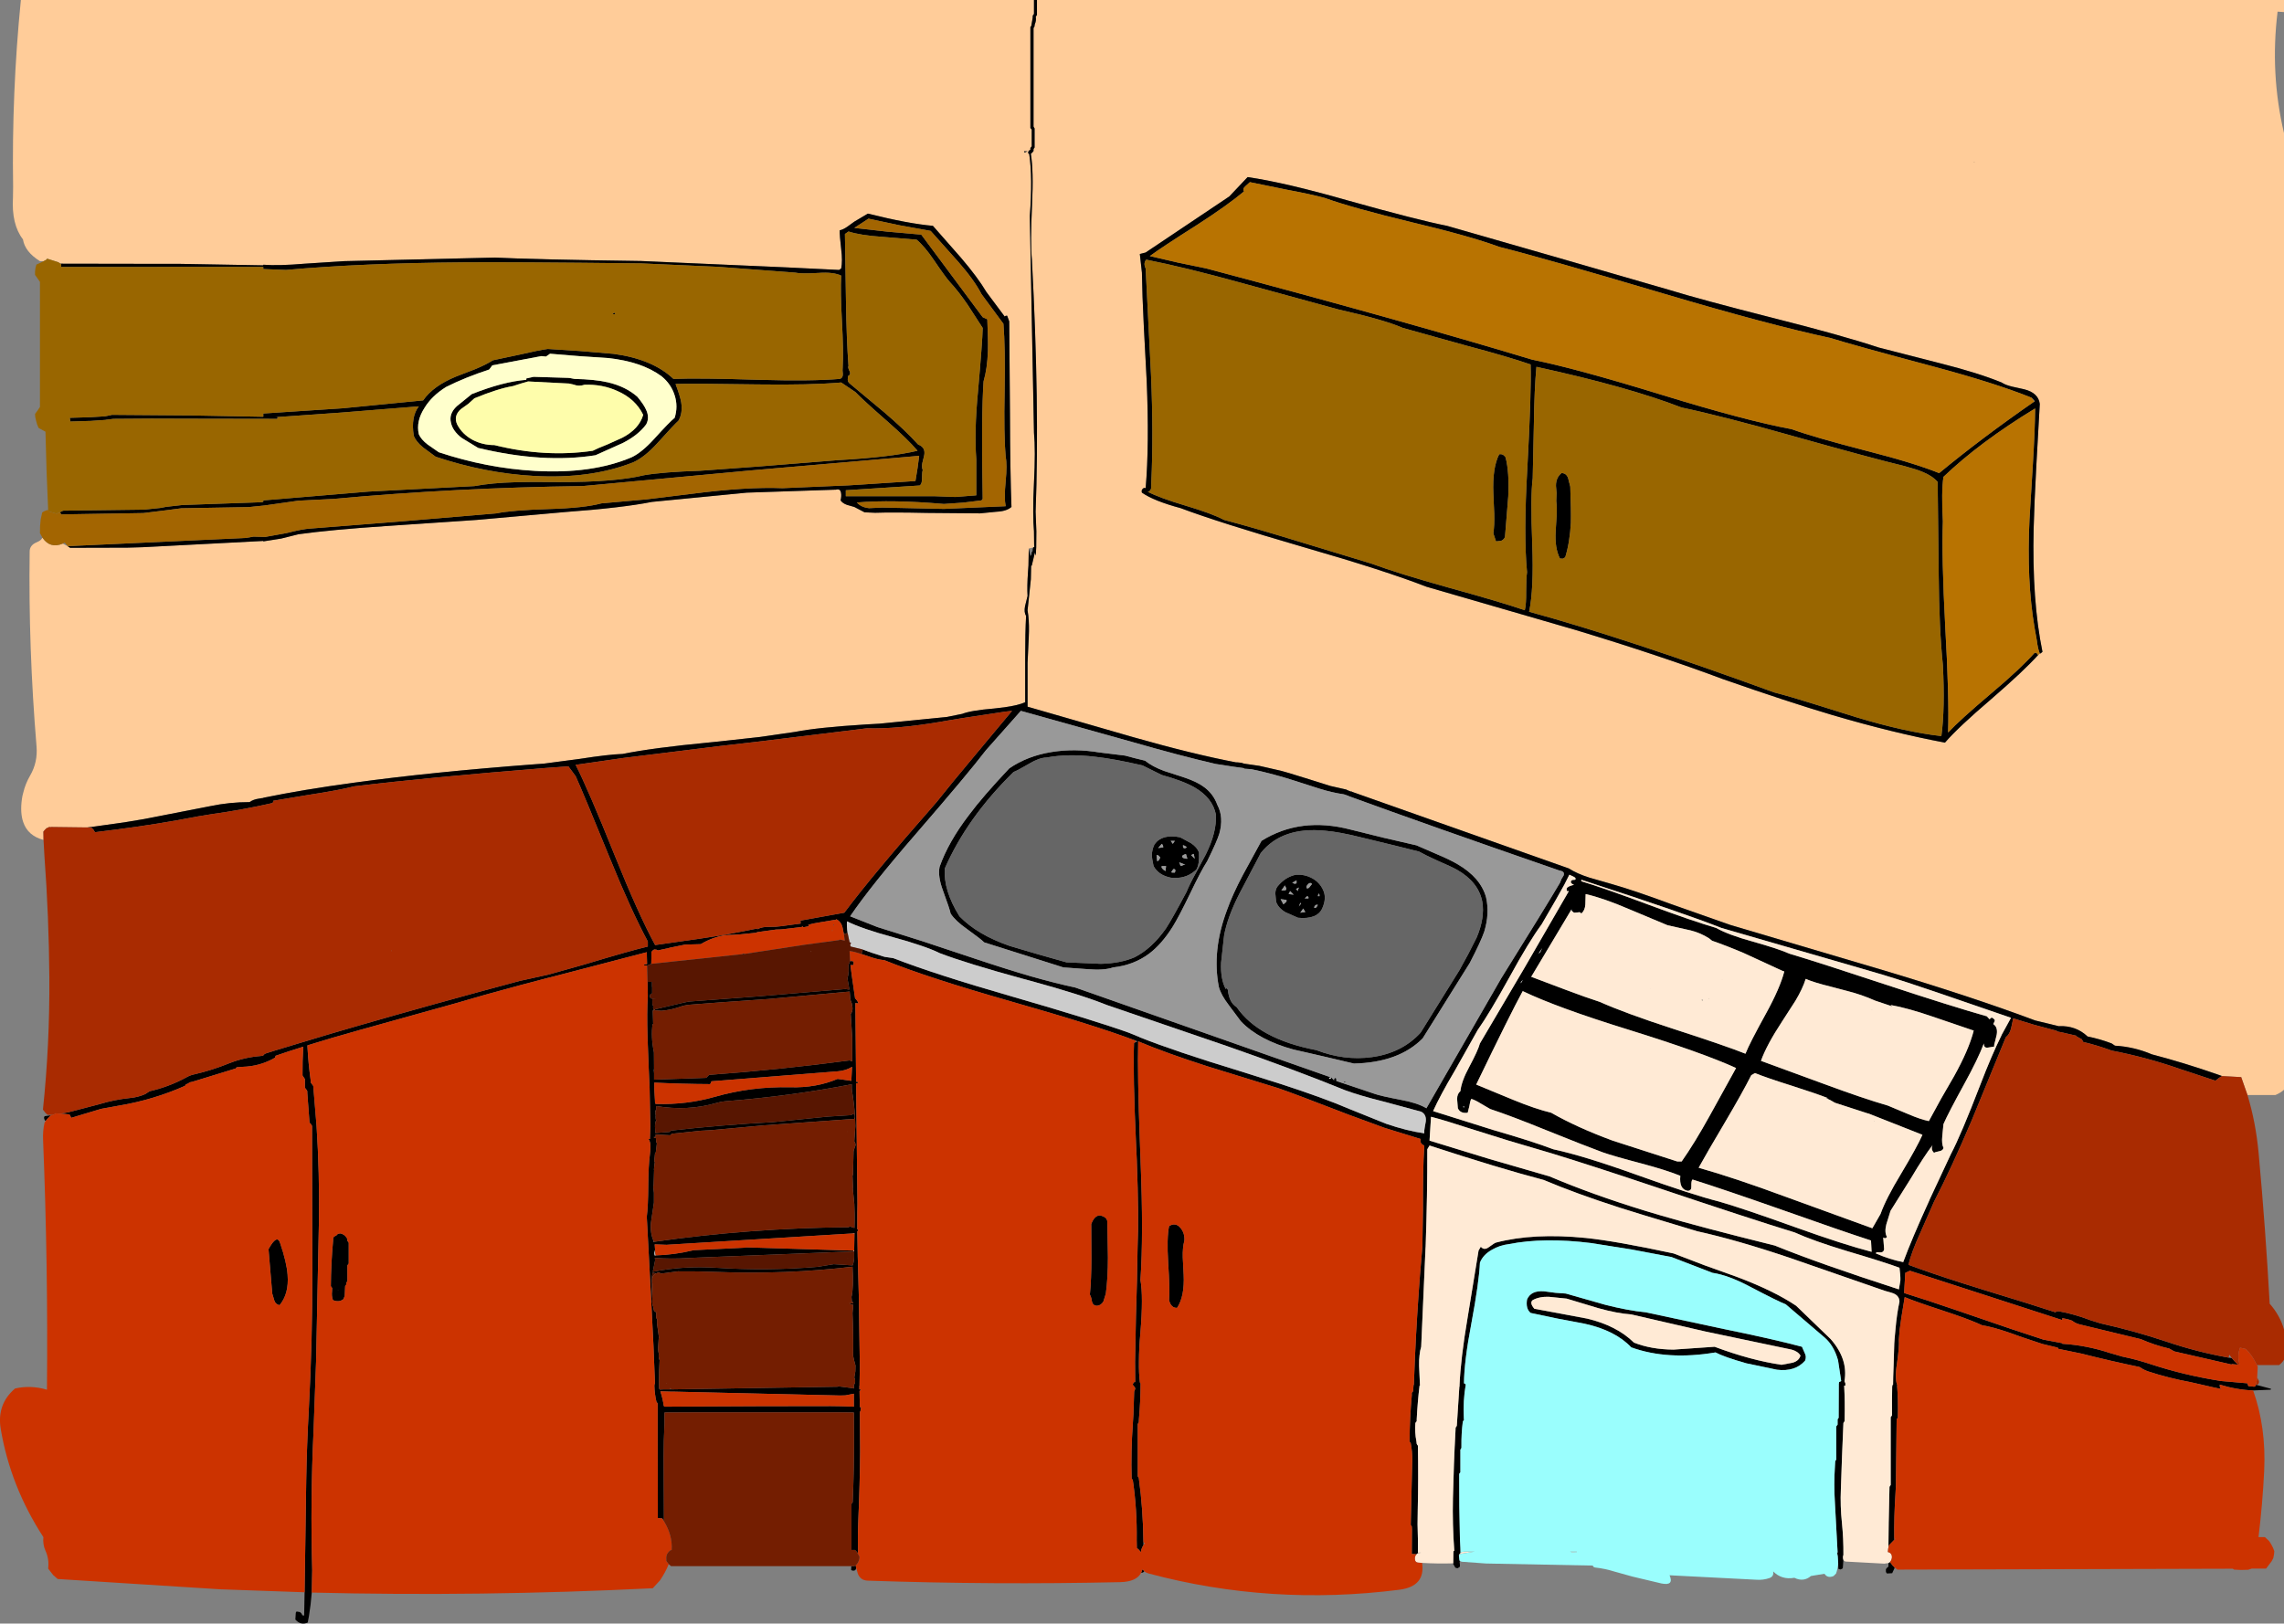
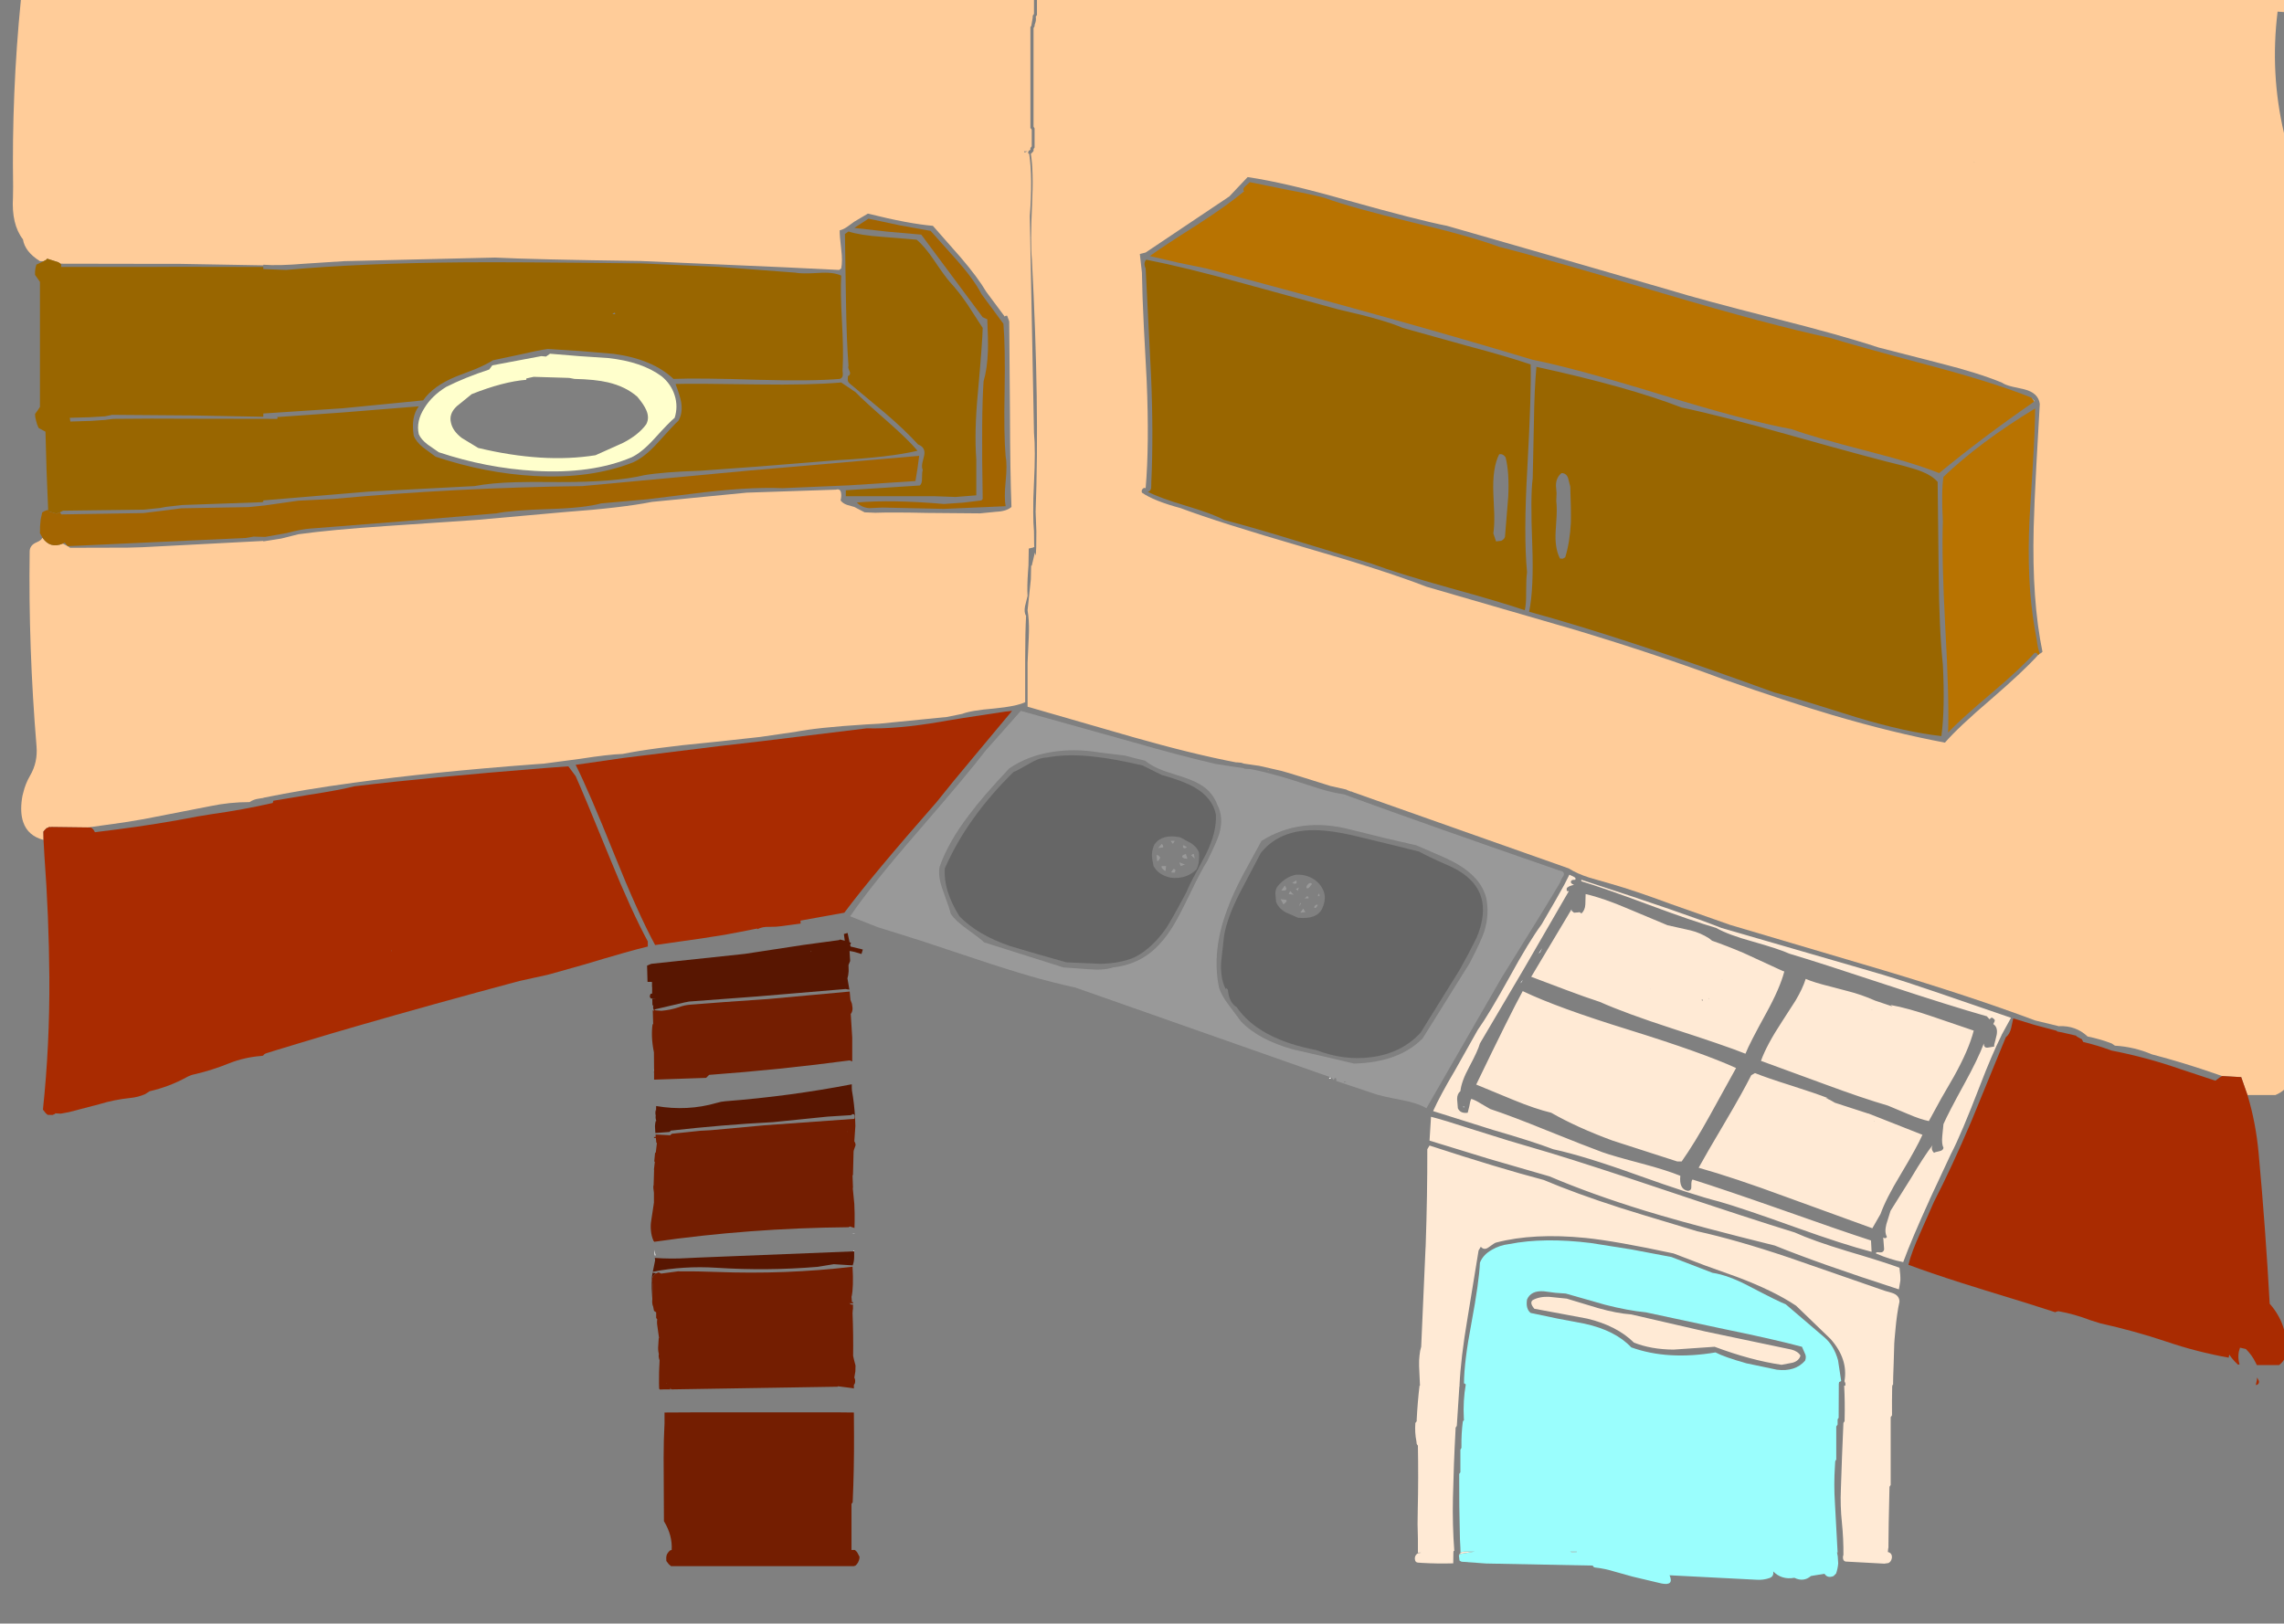
<svg xmlns="http://www.w3.org/2000/svg" height="544.6px" width="765.95px">
  <rect width="100%" height="100%" fill="#808080" stroke="none" />
  <g transform="matrix(1.0, 0.0, 0.0, 1.0, -20.75, -24.55)">
    <path d="M368.5 24.55 L786.7 24.55 786.7 28.55 786.65 28.6 784.55 28.45 Q782.0 49.2 786.7 69.2 L786.7 390.1 Q785.5 391.15 783.85 391.85 L774.45 391.85 772.35 385.85 766.0 385.5 765.95 385.5 764.25 384.9 Q753.4 381.1 742.35 378.2 736.5 375.7 730.0 375.3 L728.9 374.55 Q724.95 373.05 720.75 372.2 L720.7 372.1 Q716.85 368.55 711.3 368.75 L711.3 368.8 703.25 366.85 Q682.5 359.05 652.5 350.05 L601.0 334.8 581.25 327.85 Q568.7 323.2 561.1 321.05 L553.8 318.95 Q549.55 317.6 546.85 315.85 L474.15 290.15 474.15 290.05 473.75 290.05 472.6 289.6 472.25 289.4 466.95 288.2 459.95 286.0 453.0 283.85 450.35 283.1 443.1 281.45 437.95 280.7 437.0 280.4 435.45 280.25 435.4 280.3 Q420.9 277.55 400.7 271.8 L365.35 261.6 365.35 246.85 365.75 238.25 Q365.95 234.2 365.6 231.05 L365.35 229.25 366.45 218.85 366.55 214.3 366.8 214.25 366.85 213.9 367.8 209.9 368.05 210.95 368.15 210.0 368.25 208.15 368.3 202.8 368.05 196.2 Q369.4 160.6 366.8 111.65 366.25 106.3 366.85 93.1 367.4 82.0 366.45 76.15 366.6 75.95 366.85 75.8 L367.35 75.2 367.35 74.9 367.35 74.6 367.5 74.3 367.7 74.05 367.7 73.15 367.7 67.6 367.5 67.3 367.35 67.0 367.35 55.6 367.35 33.95 367.55 33.65 367.7 33.35 Q367.65 32.9 367.85 32.5 368.3 31.4 368.1 30.15 L368.3 29.85 368.5 29.6 368.5 28.7 368.5 24.55 M35.35 306.3 Q30.1 304.9 28.55 300.35 27.45 297.2 28.1 292.55 28.25 291.45 28.55 290.45 29.25 287.45 30.85 284.7 33.45 280.25 33.0 274.9 30.25 241.75 30.7 209.65 30.65 207.45 33.05 206.45 34.6 205.8 34.9 205.0 L35.05 205.0 Q37.6 208.65 41.8 206.9 L43.45 207.75 44.25 208.3 63.5 208.25 68.65 208.1 109.05 206.0 109.05 206.15 115.05 205.2 120.85 203.75 Q131.6 202.25 150.3 201.0 L180.6 198.95 210.3 196.3 Q229.35 194.9 239.4 192.9 L271.2 189.8 301.1 188.8 Q302.55 188.35 302.8 189.9 303.0 190.9 302.65 192.4 303.35 193.4 304.8 193.9 L307.25 194.6 310.7 196.4 314.25 196.55 Q319.95 196.35 331.65 196.6 L349.4 196.75 354.95 196.2 Q358.3 196.05 359.95 194.6 359.5 182.75 359.45 163.45 L359.2 132.35 358.5 130.45 Q357.9 130.4 357.7 130.75 L351.55 122.5 Q348.65 117.6 343.05 111.05 L333.6 100.3 Q325.4 99.6 311.8 96.2 L307.25 98.9 304.9 100.6 Q303.45 101.6 302.35 101.8 302.3 103.45 302.85 108.15 303.35 112.1 302.85 114.6 L302.15 115.1 284.7 114.25 235.7 112.1 Q199.6 111.6 186.75 110.95 L136.1 112.15 122.95 113.0 Q114.15 113.75 109.05 113.35 L109.05 113.55 80.65 113.05 80.25 113.05 69.55 113.05 41.05 113.0 40.3 112.5 36.5 111.3 36.4 111.6 35.4 112.15 34.15 112.15 Q29.1 109.0 28.45 104.85 24.55 99.8 25.1 90.7 L25.15 87.25 Q24.65 55.65 27.75 24.55 L367.5 24.55 367.5 29.2 367.35 29.45 367.1 29.75 367.05 30.6 366.6 33.25 366.3 33.6 366.3 45.85 366.3 67.5 366.6 67.8 366.75 68.1 366.75 68.95 366.75 73.6 366.5 73.95 366.3 74.2 366.3 74.5 366.3 74.8 365.75 75.1 365.65 75.35 365.55 75.7 365.55 75.95 365.9 76.2 Q367.1 84.2 366.1 97.0 L367.5 169.7 Q368.05 175.5 367.5 186.5 367.2 192.1 367.25 196.25 367.25 200.15 367.5 202.75 L367.55 207.05 367.6 208.1 367.4 208.05 367.25 208.2 365.75 208.55 365.65 214.25 365.5 216.3 Q365.15 221.35 365.35 224.45 L364.5 227.9 Q364.1 229.95 364.85 231.15 364.55 236.7 364.55 245.5 L364.55 260.1 Q362.25 261.15 357.6 261.8 L354.2 262.2 Q346.35 262.85 343.45 264.0 L338.25 265.05 315.65 267.3 311.2 267.55 Q295.0 268.55 287.4 270.05 L275.65 271.75 262.0 273.25 258.55 273.6 Q239.65 275.4 229.55 277.45 224.8 277.6 215.2 279.1 L203.1 280.7 200.25 280.9 Q165.55 283.5 139.4 287.1 122.4 289.4 109.05 292.15 L109.05 292.25 108.7 292.25 107.5 292.45 Q105.7 292.7 104.45 293.6 97.75 293.6 91.3 294.95 L69.0 299.3 62.4 300.4 51.35 301.95 49.95 302.1 37.9 301.95 37.9 302.0 37.1 301.95 37.05 302.1 36.35 302.35 35.75 302.95 35.3 303.5 35.35 306.3 M682.8 78.9 L682.8 79.1 682.9 78.9 682.8 78.9 M704.8 243.75 Q705.05 243.85 705.7 243.2 702.15 226.0 702.75 201.6 702.95 193.6 703.65 180.6 L704.8 160.05 Q704.35 156.35 699.65 155.15 L695.6 154.25 Q693.25 153.7 692.0 152.85 684.05 149.6 671.55 146.45 L650.7 141.1 Q638.5 137.05 615.7 131.3 591.1 125.05 580.55 121.8 L543.25 111.0 506.0 100.3 Q496.3 98.4 472.75 91.8 451.8 85.8 439.15 83.95 L433.0 90.45 404.95 109.25 403.0 109.75 403.7 116.0 Q403.8 123.4 404.35 134.3 L405.3 152.35 Q406.2 173.75 404.95 188.3 404.35 188.05 403.95 188.55 403.45 189.0 403.7 189.8 407.75 192.6 416.7 195.0 429.6 199.85 458.0 208.1 485.25 215.95 499.1 221.35 L549.25 235.9 Q577.45 244.45 598.55 252.35 620.4 260.0 635.25 264.4 655.65 270.4 673.0 273.65 677.5 268.45 688.4 259.15 699.5 249.55 704.25 244.25 L704.8 243.75 M364.15 75.3 L364.35 75.7 365.35 75.3 364.15 75.3 M436.65 281.5 L436.75 281.5 436.7 281.55 436.65 281.6 436.65 281.5 M446.3 282.95 L446.3 283.0 445.55 282.8 446.3 282.95" fill="#ffcc99" fill-rule="evenodd" stroke="none" />
-     <path d="M368.5 24.55 L368.5 28.7 368.5 29.6 368.3 29.85 368.1 30.15 Q368.3 31.4 367.85 32.5 367.65 32.9 367.7 33.35 L367.55 33.65 367.35 33.95 367.35 55.6 367.35 67.0 367.5 67.3 367.7 67.6 367.7 73.15 367.7 74.05 367.5 74.3 367.35 74.6 367.35 74.9 367.35 75.2 366.85 75.8 Q366.6 75.95 366.45 76.15 367.4 82.0 366.85 93.1 366.25 106.3 366.8 111.65 369.4 160.6 368.05 196.2 L368.3 202.8 368.25 208.15 368.15 210.0 368.05 210.95 367.8 209.9 366.85 213.9 366.8 214.25 366.55 214.3 366.45 218.85 365.35 229.25 365.6 231.05 Q365.95 234.2 365.75 238.25 L365.35 246.85 365.35 261.6 400.7 271.8 Q420.9 277.55 435.4 280.3 L435.45 280.25 437.0 280.4 437.95 280.7 443.1 281.45 450.35 283.1 453.0 283.85 459.95 286.0 466.95 288.2 472.25 289.4 472.6 289.6 473.75 290.05 474.15 290.05 474.15 290.15 546.85 315.85 Q549.55 317.6 553.8 318.95 L561.1 321.05 Q568.7 323.2 581.25 327.85 L601.0 334.8 652.5 350.05 Q682.5 359.05 703.25 366.85 L711.3 368.8 711.3 368.75 Q716.85 368.55 720.7 372.1 L720.75 372.2 Q724.95 373.05 728.9 374.55 L730.0 375.3 Q736.5 375.7 742.35 378.2 753.4 381.1 764.25 384.9 L765.95 385.5 765.0 386.05 763.7 387.05 752.05 383.2 Q740.6 379.2 728.9 376.95 L728.35 376.75 Q723.95 375.15 719.35 374.05 L719.2 373.7 719.05 373.45 718.9 373.15 717.95 372.65 717.1 372.15 717.0 371.95 712.25 370.85 710.65 370.55 710.45 370.3 704.05 368.6 702.75 368.25 695.9 366.15 695.2 369.4 Q694.75 371.4 693.4 372.5 L682.0 400.3 Q675.2 416.3 669.35 427.6 L664.7 438.15 Q661.8 444.5 660.75 448.8 667.8 451.45 678.6 454.9 L686.25 457.3 Q702.85 462.35 710.1 464.75 L710.1 464.7 710.25 464.55 710.45 464.5 710.95 464.4 710.95 464.35 Q716.5 465.35 721.8 467.4 L725.15 468.45 Q736.45 470.95 747.35 474.6 757.5 478.05 768.15 479.95 L769.2 480.1 770.1 481.15 771.25 482.3 769.15 482.1 769.15 482.25 769.1 482.25 749.9 477.85 748.2 476.9 Q743.25 475.75 738.7 473.75 L718.2 468.8 Q716.75 468.45 715.65 467.55 714.05 466.95 712.35 466.7 L712.35 467.35 661.25 450.8 659.7 451.5 659.3 458.25 659.85 458.45 Q666.2 460.4 677.0 464.1 L682.55 466.0 695.25 470.35 699.5 471.75 706.0 473.9 712.35 475.1 712.35 475.3 Q720.5 475.8 728.35 478.4 L732.5 479.6 Q737.4 480.6 742.15 482.2 753.05 485.75 764.45 487.6 L765.05 487.7 765.05 487.75 765.2 487.75 774.4 488.55 774.75 489.5 776.7 489.7 777.1 489.5 777.25 489.1 777.5 489.1 782.35 490.4 782.25 490.7 776.35 490.95 Q770.85 490.75 765.15 489.0 L765.2 489.9 765.6 490.45 763.2 489.95 755.3 488.15 Q747.95 486.8 741.1 484.55 739.55 484.0 738.3 483.1 728.45 481.05 718.8 478.6 L711.05 477.0 710.85 476.65 710.85 476.6 705.65 475.35 698.9 473.1 694.7 471.6 Q688.85 469.6 685.5 469.1 682.15 467.55 676.55 465.6 L672.55 464.25 Q663.2 461.2 659.5 459.65 L658.35 466.7 657.8 470.7 657.55 473.9 Q657.75 476.1 656.9 482.0 656.5 484.4 656.55 486.25 656.55 487.7 656.85 488.75 L657.05 489.35 656.95 489.35 Q657.35 494.35 657.2 499.55 L657.2 500.15 656.95 500.4 656.8 500.65 656.55 522.8 656.4 525.75 Q655.9 533.15 656.0 540.7 L656.0 541.05 654.25 542.85 654.05 543.6 654.05 542.85 Q654.1 535.35 654.3 527.9 L654.4 523.25 654.65 522.9 654.8 522.65 654.8 500.8 654.8 499.9 655.0 499.65 655.25 499.3 Q655.2 494.5 655.3 489.7 L655.4 489.1 655.6 489.05 655.65 486.25 655.8 481.9 656.0 475.2 656.1 473.8 656.4 470.5 Q656.85 465.3 657.75 461.15 657.7 458.95 655.15 458.2 L652.9 457.55 650.85 456.85 620.75 446.4 Q603.1 440.45 589.9 437.55 L572.0 432.15 563.95 429.65 Q549.2 424.9 538.45 420.35 523.25 416.35 500.15 408.8 L499.4 410.05 Q499.45 425.15 498.85 442.65 L498.8 443.35 497.35 476.3 Q496.95 477.55 496.8 479.15 496.6 480.75 496.65 482.75 L496.95 489.35 496.8 489.35 Q496.15 494.8 495.85 500.65 L495.85 501.25 495.65 501.55 495.4 501.85 Q495.15 505.0 495.75 508.0 L495.85 508.85 496.0 509.15 496.25 509.45 Q496.45 520.3 496.2 531.0 496.05 535.8 496.25 540.6 L496.25 545.35 496.25 545.55 495.8 545.9 495.2 545.85 494.2 545.8 494.25 537.5 494.2 536.6 494.05 536.35 493.85 536.05 494.35 514.45 Q494.4 511.5 493.85 508.65 L493.65 508.35 493.45 508.1 Q493.5 500.25 494.2 492.6 L494.2 491.75 494.45 491.45 494.65 491.2 494.75 489.7 494.8 489.1 494.9 489.05 495.15 482.75 495.3 479.1 Q495.9 466.0 496.95 452.2 L497.7 443.35 497.75 442.65 497.95 430.4 Q497.9 416.35 498.35 409.85 L498.4 408.8 Q496.8 408.2 497.15 406.6 L485.15 402.9 473.15 398.5 Q454.55 391.3 449.4 389.55 L425.75 382.25 Q411.85 377.8 402.45 373.85 402.15 384.55 403.05 408.65 L403.25 413.95 403.25 414.2 Q404.25 438.9 403.2 453.9 404.2 459.35 403.2 471.45 402.7 477.0 402.7 481.25 402.65 485.25 403.0 488.05 L403.05 488.35 403.25 488.55 Q403.25 494.45 402.7 500.5 L402.65 501.65 402.45 501.95 402.3 502.25 402.3 518.25 402.3 519.7 402.45 520.0 402.65 520.3 Q404.1 530.85 404.2 541.85 L404.2 542.85 Q403.55 543.85 403.3 545.25 402.8 544.3 402.0 543.85 L401.95 541.2 Q402.1 530.95 400.65 521.05 L400.5 520.8 400.25 520.5 Q400.0 511.2 400.65 502.15 L400.85 498.95 401.1 491.35 401.2 491.05 401.45 490.45 Q401.45 489.9 401.0 489.5 L400.65 489.05 400.7 488.75 400.85 488.45 401.0 488.25 Q401.05 488.15 401.2 488.15 L401.45 488.15 401.4 481.3 401.7 466.1 402.05 453.85 402.05 453.75 402.25 442.75 Q402.7 432.85 402.0 414.25 L402.0 414.0 401.75 408.7 Q400.65 385.05 401.05 374.35 L401.65 374.1 402.25 373.85 401.4 373.55 Q388.2 368.55 359.75 360.45 331.7 352.45 317.4 346.65 L317.05 346.6 Q314.9 346.4 311.45 345.15 L309.65 344.55 310.1 343.05 313.15 344.15 317.2 345.45 317.65 345.55 320.35 345.95 Q334.2 351.35 359.75 358.7 387.55 366.75 399.3 370.95 L402.85 372.4 403.0 372.5 Q414.8 377.2 436.3 383.75 L449.9 388.05 449.95 388.05 Q464.85 392.9 473.3 396.55 L485.6 401.5 Q492.6 403.9 498.4 404.7 498.3 403.9 498.55 402.65 L498.9 400.7 Q499.15 398.4 497.35 397.45 L484.55 394.0 Q476.55 392.0 471.85 390.25 454.9 383.35 432.1 375.4 L391.9 361.65 Q383.2 358.15 366.15 353.5 L363.9 352.9 Q344.7 347.65 335.85 344.25 333.35 343.0 329.45 341.7 325.55 340.35 320.35 338.95 309.8 336.1 304.8 333.6 304.65 335.15 305.0 337.5 L303.75 337.85 303.3 335.65 Q302.85 333.75 301.25 332.9 L300.75 333.2 300.65 333.25 300.7 333.1 296.2 333.85 Q293.4 334.25 291.8 334.8 L291.95 335.25 290.1 335.6 290.05 335.35 290.05 335.3 289.65 335.45 289.5 335.5 289.2 335.55 282.7 336.3 281.0 336.35 274.85 337.2 274.55 337.25 274.55 337.4 268.65 338.0 263.9 338.25 Q259.7 338.9 255.75 341.25 L250.5 341.4 245.35 342.45 244.7 342.65 244.15 342.75 241.35 343.35 240.9 343.1 240.35 343.05 240.1 343.05 239.55 343.45 239.2 343.9 239.2 343.95 239.2 344.75 239.2 345.9 239.2 346.05 239.15 347.85 237.75 348.45 236.75 348.35 236.7 348.05 237.75 347.95 237.65 343.95 205.6 352.3 204.55 352.55 195.25 355.0 Q182.7 358.35 173.5 361.1 L141.2 370.1 132.1 372.7 123.85 375.2 123.85 375.5 Q124.15 381.3 124.95 387.05 L124.95 387.65 125.4 388.25 125.8 388.8 126.9 402.15 Q127.95 418.1 127.7 434.4 L126.75 481.15 125.9 504.55 Q124.8 527.75 125.45 551.25 L125.3 558.75 Q125.0 562.75 124.35 566.7 L123.95 568.8 Q121.65 569.85 119.8 567.8 L119.95 565.5 120.2 565.1 121.35 565.3 121.8 565.7 122.2 566.4 122.75 566.45 122.9 558.65 123.45 520.9 Q123.65 509.15 124.3 497.5 125.55 474.3 125.5 450.75 L125.4 404.0 125.4 402.25 125.1 401.7 124.55 401.1 123.8 391.15 123.8 390.55 123.5 390.05 123.0 389.4 123.0 387.05 123.0 386.5 122.6 385.9 122.2 385.3 Q122.15 380.45 122.45 375.65 117.45 377.2 113.15 378.7 L113.1 379.0 112.95 379.35 Q107.95 382.25 102.05 382.4 L100.15 382.55 100.1 382.55 99.9 382.85 99.7 383.0 99.65 383.0 85.3 387.4 84.4 387.6 83.8 388.0 83.1 388.3 82.9 388.55 82.85 388.75 Q72.3 393.45 60.7 395.4 L54.65 396.5 44.65 399.5 44.05 398.35 41.15 398.1 43.85 397.6 54.0 394.95 Q59.05 393.4 64.4 392.85 67.05 392.6 69.45 391.55 L70.9 390.6 Q77.6 389.05 83.4 385.85 84.65 385.15 86.2 384.85 91.95 383.5 97.5 381.25 102.65 379.2 108.35 378.75 L109.0 378.65 Q109.2 378.2 109.9 377.9 L112.75 377.0 122.0 374.2 123.35 373.8 131.65 371.3 140.75 368.65 Q165.3 361.55 194.95 353.6 L204.3 351.55 205.25 351.3 216.45 348.15 Q232.4 343.35 238.0 342.05 L238.0 340.35 Q232.5 330.15 225.45 312.85 216.4 290.65 213.8 284.9 L211.35 281.6 203.2 282.2 Q163.95 285.35 139.6 288.3 134.5 289.6 124.4 291.15 L112.4 293.15 112.3 293.6 112.2 293.9 Q102.1 296.2 91.7 297.65 L87.1 298.4 Q73.5 301.05 59.7 302.8 L52.6 303.7 52.05 302.8 51.35 302.15 49.95 302.1 51.35 301.95 62.4 300.4 69.0 299.3 91.3 294.95 Q97.75 293.6 104.45 293.6 105.7 292.7 107.5 292.45 L108.7 292.25 109.05 292.25 109.05 292.15 Q122.4 289.4 139.4 287.1 165.55 283.5 200.25 280.9 L203.1 280.7 215.2 279.1 Q224.8 277.6 229.55 277.45 239.65 275.4 258.55 273.6 L262.0 273.25 275.65 271.75 287.4 270.05 Q295.0 268.55 311.2 267.55 L315.65 267.3 338.25 265.05 343.45 264.0 Q346.35 262.85 354.2 262.2 L357.6 261.8 Q362.25 261.15 364.55 260.1 L364.55 245.5 Q364.55 236.7 364.85 231.15 364.1 229.95 364.5 227.9 L365.35 224.45 Q365.15 221.35 365.5 216.3 L365.65 214.25 365.75 208.55 366.3 211.15 366.45 210.8 366.7 210.55 366.7 210.25 366.7 209.95 366.85 209.65 367.05 209.4 Q367.0 208.75 367.25 208.2 L367.4 208.05 367.6 208.1 367.55 207.05 367.5 202.75 Q367.25 200.15 367.25 196.25 367.2 192.1 367.5 186.5 368.05 175.5 367.5 169.7 L366.1 97.0 Q367.1 84.2 365.9 76.2 L365.55 75.95 365.55 75.7 365.65 75.35 365.75 75.1 366.3 74.8 366.3 74.5 366.3 74.2 366.5 73.95 366.75 73.6 366.75 68.95 366.75 68.1 366.6 67.8 366.3 67.5 366.3 45.85 366.3 33.6 366.6 33.25 367.05 30.6 367.1 29.75 367.35 29.45 367.5 29.2 367.5 24.55 368.5 24.55 M656.1 550.3 L656.05 550.65 655.3 552.25 653.55 552.35 Q653.15 551.95 653.2 551.5 L653.2 550.9 653.7 550.3 654.05 550.05 654.05 548.85 654.55 548.5 654.7 548.7 655.55 549.8 656.1 550.3 M638.9 547.65 L638.9 548.3 638.75 550.5 638.55 550.75 637.95 551.0 637.25 550.8 637.2 549.0 637.05 546.6 636.85 545.5 637.0 545.45 637.0 545.3 636.1 528.65 Q635.7 522.45 636.1 516.45 L636.2 514.7 636.4 514.35 636.55 514.1 636.55 503.6 636.55 503.0 636.75 502.75 637.0 502.4 637.0 501.25 637.0 500.65 637.15 500.4 637.35 500.15 637.4 488.75 637.5 488.15 638.2 487.8 637.15 480.85 Q635.8 475.95 632.65 473.2 L619.6 462.05 Q617.3 461.2 607.65 456.15 600.3 452.25 595.05 451.5 L581.3 446.2 567.85 443.65 554.25 441.5 Q538.55 439.55 526.85 441.85 523.6 442.25 521.1 443.75 518.1 445.4 517.05 448.1 516.8 454.4 514.15 468.65 511.75 481.25 511.7 488.55 L512.0 488.7 512.3 488.95 Q511.35 494.35 511.65 500.3 L511.7 500.9 511.45 501.15 511.3 501.5 Q510.8 505.45 510.85 509.6 L510.85 510.2 510.7 510.5 510.5 510.8 510.5 517.45 510.5 518.35 510.5 518.4 510.25 518.65 510.1 518.95 Q510.05 529.85 510.35 540.8 L510.5 543.7 510.55 545.45 Q510.15 545.8 510.0 546.3 L510.2 547.95 510.3 548.1 510.3 548.3 510.25 548.55 510.35 549.55 510.3 550.1 510.05 550.3 509.5 550.6 508.8 550.4 508.3 549.5 508.1 549.25 508.1 548.95 508.15 545.4 508.2 544.85 508.45 544.75 Q507.8 535.95 508.0 527.0 508.25 515.7 508.85 504.6 L508.9 503.4 509.1 503.15 509.3 502.8 510.15 489.7 510.25 489.35 510.2 489.35 Q510.6 480.15 512.9 466.65 L516.6 444.0 517.35 442.75 Q518.45 444.05 519.95 442.95 522.05 441.4 522.45 441.35 535.1 438.05 552.55 439.8 562.7 440.85 582.0 445.0 L592.45 449.0 603.05 452.8 Q615.6 457.5 623.1 462.55 L628.9 468.15 634.65 473.7 Q640.6 480.45 639.3 487.85 L639.6 488.55 639.6 489.35 639.2 489.35 Q639.5 494.95 639.35 500.65 L639.35 501.25 639.15 501.55 638.95 501.85 Q638.45 512.9 638.1 524.0 637.85 529.7 638.45 535.35 639.0 540.75 638.95 546.15 638.7 546.65 638.85 547.5 L638.9 547.65 M404.5 551.6 L404.45 551.65 404.2 551.9 Q403.9 552.05 403.65 552.15 L403.45 552.1 403.9 550.95 404.5 551.6 M307.9 550.55 L307.6 551.2 Q306.95 551.6 306.2 551.2 L306.2 550.85 306.25 549.9 307.05 549.9 307.65 549.7 307.7 549.65 307.9 550.55 M36.1 400.5 L35.8 400.4 35.6 399.85 Q35.4 399.3 35.75 398.95 L38.2 398.6 37.7 398.75 36.55 399.95 36.1 400.5 M682.8 78.9 L682.9 78.9 682.8 79.1 682.8 78.9 M704.25 244.25 Q699.5 249.55 688.4 259.15 677.5 268.45 673.0 273.65 655.65 270.4 635.25 264.4 620.4 260.0 598.55 252.35 577.45 244.45 549.25 235.9 L499.1 221.35 Q485.25 215.95 458.0 208.1 429.6 199.85 416.7 195.0 407.75 192.6 403.7 189.8 403.45 189.0 403.95 188.55 404.35 188.05 404.95 188.3 406.2 173.75 405.3 152.35 L404.35 134.3 Q403.8 123.4 403.7 116.0 L403.0 109.75 404.95 109.25 433.0 90.45 439.15 83.95 Q451.8 85.8 472.75 91.8 496.3 98.4 506.0 100.3 L543.25 111.0 580.55 121.8 Q591.1 125.05 615.7 131.3 638.5 137.05 650.7 141.1 L671.55 146.45 Q684.05 149.6 692.0 152.85 693.25 153.7 695.6 154.25 L699.65 155.15 Q704.35 156.35 704.8 160.05 L703.65 180.6 Q702.95 193.6 702.75 201.6 702.15 226.0 705.7 243.2 705.05 243.85 704.8 243.75 704.15 242.25 703.8 239.3 L703.05 235.1 Q700.35 219.3 701.35 198.75 L702.45 180.8 Q703.15 169.55 703.25 161.55 684.6 172.9 672.5 184.5 671.75 189.4 672.3 199.45 671.85 211.4 673.1 234.85 674.45 258.6 674.05 270.25 678.05 266.0 688.5 257.15 698.25 248.95 703.05 243.55 L703.75 243.55 703.9 243.85 704.25 244.25 M665.4 182.8 Q663.7 182.05 659.3 180.85 648.85 178.35 622.0 170.8 598.5 164.15 584.7 161.25 566.6 154.25 536.0 147.6 535.3 155.0 535.15 166.55 L534.75 185.0 Q533.95 191.0 534.6 207.2 535.15 222.15 533.55 229.75 565.25 238.4 615.7 256.8 621.3 258.25 629.55 260.85 L643.3 265.15 Q659.85 270.15 671.8 271.45 673.05 262.25 672.3 247.55 671.05 235.55 670.9 217.25 L670.55 186.2 Q668.7 184.1 665.4 182.8 M702.95 159.25 L703.05 159.15 702.05 157.95 Q689.6 152.95 668.6 147.35 641.8 140.2 634.7 137.95 613.8 133.45 579.05 123.15 538.25 111.05 523.5 107.35 513.95 103.8 494.2 99.1 474.3 94.3 465.0 90.95 460.45 89.7 452.4 88.2 L439.9 85.65 438.4 87.0 Q437.35 87.9 437.95 88.75 432.4 93.4 422.25 99.95 410.1 107.65 406.35 110.45 L415.85 112.65 425.3 114.6 Q491.9 132.3 534.6 145.2 548.95 148.05 578.05 157.0 606.15 165.65 621.55 168.5 629.0 171.2 646.4 175.7 662.65 179.85 671.05 183.25 685.4 171.4 702.95 159.25 M682.65 370.25 L668.85 365.55 Q660.6 362.7 654.75 361.65 L655.45 362.2 655.25 362.1 649.6 360.2 Q645.0 358.15 640.2 356.95 L634.9 355.55 Q629.0 354.1 626.3 352.9 625.3 356.15 622.85 360.25 L618.4 367.15 Q613.15 375.15 611.3 380.4 L632.45 388.15 Q645.4 392.95 653.85 395.4 L660.65 398.25 Q664.7 400.0 667.6 400.6 L671.7 393.1 676.0 385.65 Q681.0 376.7 682.65 370.25 M687.95 366.45 L688.5 365.95 Q688.85 365.75 689.5 366.45 689.85 366.7 689.6 367.25 L689.2 368.05 Q690.8 369.1 690.35 371.65 L689.85 373.7 Q689.45 374.9 689.5 375.6 L687.4 375.95 Q686.0 376.15 686.05 374.55 684.1 379.75 679.45 388.2 674.2 397.75 672.5 401.6 L672.1 405.65 Q671.85 408.3 672.5 409.55 672.4 410.45 671.15 410.7 669.6 411.0 669.35 411.25 668.15 410.1 668.85 408.65 665.9 412.5 661.7 419.6 L654.75 430.7 653.35 435.2 Q652.65 437.9 653.55 439.45 653.1 440.2 652.3 439.65 L652.6 443.55 Q652.45 444.75 651.1 444.65 649.8 444.4 649.85 445.0 654.55 447.05 659.0 447.9 661.85 440.15 667.85 427.0 L667.85 426.95 674.95 411.75 Q678.4 405.2 684.8 388.55 688.65 378.5 692.0 371.75 L692.0 371.7 695.15 365.95 670.25 357.4 Q659.9 353.85 651.95 351.45 L650.75 351.1 645.45 349.55 598.0 335.8 Q585.75 330.95 553.35 320.4 L551.05 319.65 551.05 320.15 Q558.4 322.35 573.55 328.0 588.35 333.5 596.25 335.8 600.4 338.15 608.45 340.35 617.45 342.9 620.85 344.45 630.6 347.35 654.0 355.1 675.05 362.05 687.05 365.45 L687.95 366.45 M648.4 444.45 L648.2 440.65 Q638.6 437.55 618.3 430.35 598.8 423.5 588.35 420.2 587.9 420.55 587.95 422.45 588.05 423.95 586.75 424.0 583.8 423.5 584.25 418.95 579.75 417.1 571.35 414.85 561.65 412.3 558.15 411.05 552.7 409.05 539.4 403.7 527.6 398.9 520.5 396.55 L517.4 394.75 Q515.5 393.55 514.15 393.15 513.75 393.9 513.5 395.6 L512.95 397.8 Q510.5 398.15 509.65 396.3 L509.4 393.2 Q509.4 391.45 510.5 390.55 510.85 387.25 513.45 382.45 516.4 376.95 517.05 374.55 L532.05 349.1 546.85 323.5 546.85 323.45 546.35 323.45 Q546.1 323.4 546.15 323.1 L546.15 322.55 Q546.55 321.8 548.6 321.35 547.3 320.85 547.6 320.15 547.8 319.7 548.35 319.7 L549.0 319.65 Q549.4 319.1 548.6 318.7 L547.05 317.95 545.35 321.3 542.5 326.4 537.75 334.6 Q533.5 340.35 527.0 352.25 520.2 364.55 516.3 370.05 L508.65 383.65 Q503.65 392.1 501.35 397.25 L521.55 403.6 Q534.7 407.4 541.65 410.05 551.9 412.25 569.55 418.6 588.5 425.4 597.3 427.6 605.15 429.85 622.8 436.2 639.1 442.05 648.4 444.45 M658.2 418.4 Q663.7 409.2 665.45 405.2 L647.2 398.0 647.35 398.1 636.1 394.45 Q634.6 393.5 633.0 392.85 L633.9 392.95 Q629.8 391.35 621.5 388.7 613.1 386.05 609.3 384.5 L608.05 385.2 Q605.1 391.05 599.35 400.8 592.75 411.95 590.4 416.25 602.3 419.6 619.75 426.05 L648.65 436.55 651.4 431.75 Q653.2 426.65 658.2 418.4 M649.4 400.7 L649.2 400.8 649.35 400.6 649.4 400.7 M657.55 457.05 L658.05 454.1 Q658.1 452.25 657.75 449.8 653.3 448.1 640.15 444.2 628.9 440.8 622.6 437.95 608.8 433.75 574.55 422.25 555.2 415.75 541.2 411.45 L526.65 407.15 513.7 403.1 Q505.3 400.35 500.65 399.15 L500.15 407.15 520.2 413.3 540.4 419.15 Q554.6 425.2 572.5 430.7 L577.7 432.25 Q591.35 436.25 615.95 442.35 630.65 448.35 657.55 457.05 M512.75 140.55 L491.2 134.55 Q484.95 131.8 469.6 128.35 L437.45 119.55 Q418.35 114.25 405.15 111.65 404.1 112.8 404.95 114.6 L406.75 150.35 Q407.6 170.15 406.85 186.2 L406.8 188.25 Q406.6 189.35 405.65 189.5 409.7 191.6 418.45 194.2 427.2 196.8 431.25 198.95 441.0 201.5 456.15 206.15 L480.65 213.6 Q489.7 216.95 506.35 221.6 524.3 226.55 532.1 229.25 532.6 227.15 532.55 223.1 532.55 218.45 532.85 216.5 531.65 204.05 532.95 181.55 534.35 155.85 534.05 146.8 526.35 144.15 512.75 140.55 M521.55 190.05 Q521.2 181.45 523.5 176.95 524.75 176.65 525.65 177.95 526.95 183.0 526.55 191.1 L525.45 204.65 Q525.15 205.5 524.2 205.95 L522.45 206.15 521.55 203.45 Q521.95 200.85 521.85 196.95 L521.55 190.05 M546.6 184.85 L547.35 187.8 Q547.65 195.9 547.55 199.9 547.2 206.5 545.65 211.5 L544.85 211.95 543.9 211.9 Q542.1 208.45 542.45 202.75 L542.75 197.85 Q542.9 194.85 542.65 192.6 L542.75 189.95 542.55 187.55 Q542.5 184.8 544.4 183.25 545.95 183.2 546.6 184.85 M364.15 75.3 L365.35 75.3 364.35 75.7 364.15 75.3 M339.25 119.1 Q337.7 117.35 333.95 111.8 330.8 107.15 328.15 104.95 L316.7 104.0 Q309.3 103.5 305.3 102.2 L304.1 103.05 304.45 125.4 Q304.65 138.8 305.3 147.3 305.0 147.75 305.65 149.05 306.2 150.15 305.1 150.75 L305.05 151.9 Q305.05 152.65 305.65 153.15 L317.4 162.95 Q324.15 168.7 328.65 173.65 331.3 174.65 330.65 177.45 L330.05 179.9 Q329.8 181.3 330.2 182.25 329.95 182.8 329.95 185.0 330.0 186.8 329.2 187.4 L304.4 189.0 304.4 191.0 334.3 191.0 341.2 191.25 348.15 190.7 348.15 178.65 Q347.45 169.25 348.7 156.15 350.2 139.35 350.3 134.55 L345.25 126.75 Q342.15 122.2 339.25 119.1 M41.05 113.0 L69.55 113.05 80.25 113.05 80.65 113.05 109.05 113.55 109.05 113.35 Q114.15 113.75 122.95 113.0 L136.1 112.15 186.75 110.95 Q199.6 111.6 235.7 112.1 L284.7 114.25 302.15 115.1 302.85 114.6 Q303.35 112.1 302.85 108.15 302.3 103.45 302.35 101.8 303.45 101.6 304.9 100.6 L307.25 98.9 311.8 96.2 Q325.4 99.6 333.6 100.3 L343.05 111.05 Q348.65 117.6 351.55 122.5 L357.7 130.75 Q357.9 130.4 358.5 130.45 L359.2 132.35 359.45 163.45 Q359.5 182.75 359.95 194.6 358.3 196.05 354.95 196.2 L349.4 196.75 331.65 196.6 Q319.95 196.35 314.25 196.55 L310.7 196.4 307.25 194.6 304.8 193.9 Q303.35 193.4 302.65 192.4 303.0 190.9 302.8 189.9 302.55 188.35 301.1 188.8 L271.2 189.8 239.4 192.9 Q229.35 194.9 210.3 196.3 L180.6 198.95 150.3 201.0 Q131.6 202.25 120.85 203.75 L115.05 205.2 109.05 206.15 109.05 206.0 68.65 208.1 63.5 208.25 44.25 208.3 43.45 207.75 103.15 205.0 105.5 204.6 105.7 204.55 109.7 204.65 116.9 203.35 Q122.15 202.0 124.85 201.85 L155.85 199.4 187.25 196.75 Q192.2 195.7 204.95 195.3 216.7 194.95 222.4 193.4 L237.6 192.05 252.65 190.2 Q271.25 187.8 283.2 188.3 L305.45 187.35 327.75 185.9 328.45 181.6 329.0 177.45 272.45 182.35 216.05 187.6 Q173.45 188.15 132.65 191.9 L120.75 192.5 109.5 194.1 104.15 194.65 81.55 195.05 76.95 195.65 68.85 196.65 41.35 197.1 40.8 196.4 41.9 195.85 69.05 195.5 74.4 194.95 76.55 194.55 81.9 193.95 108.7 193.0 108.9 192.85 109.05 192.85 109.05 192.4 144.35 189.45 179.85 187.6 Q185.7 186.5 193.75 186.3 197.45 186.15 208.25 186.25 227.15 186.3 236.75 183.95 243.1 182.85 255.65 182.45 L274.9 181.05 301.75 178.9 Q319.05 177.95 328.45 175.75 325.3 172.0 318.3 165.85 310.35 158.9 307.6 156.05 L302.85 152.85 Q292.4 153.75 274.9 153.5 252.95 153.15 247.3 153.35 248.85 157.45 249.2 159.55 249.75 163.2 248.25 165.7 247.1 166.65 241.2 173.2 236.95 177.9 233.05 179.65 218.8 185.25 199.9 184.2 183.5 183.3 166.85 177.75 L162.65 174.65 Q160.25 172.7 159.5 170.7 158.5 164.3 161.2 160.85 L135.1 162.95 113.7 164.45 112.95 164.45 113.7 164.5 113.75 164.5 113.85 164.8 113.75 165.0 113.65 165.05 84.4 165.0 Q71.55 164.9 58.75 165.05 L56.35 165.35 56.15 165.4 51.0 165.75 50.6 165.75 44.35 165.95 44.15 164.7 51.0 164.5 55.95 164.2 56.2 164.15 57.95 163.8 58.15 163.7 84.2 163.9 84.8 163.9 109.05 164.35 109.05 163.25 135.7 161.5 162.65 158.85 Q166.0 154.0 173.7 150.85 L180.05 148.4 Q183.7 146.9 186.05 145.4 L195.25 143.45 Q201.2 142.05 204.45 141.6 L215.35 142.3 226.55 143.25 Q239.6 145.0 246.6 151.65 254.95 151.3 275.3 151.95 292.9 152.45 302.35 151.65 303.45 151.35 303.4 149.95 L303.3 148.8 303.35 147.8 Q303.65 142.25 303.1 132.3 302.55 122.4 302.85 117.0 300.25 115.75 295.25 116.1 289.45 116.45 287.4 116.0 L261.6 114.05 235.7 112.9 Q191.3 112.4 176.25 112.55 142.2 112.8 116.65 115.1 L109.05 114.8 109.05 114.1 80.25 114.05 70.3 114.1 70.15 114.1 41.25 114.1 41.3 113.3 41.05 113.0 M342.0 112.25 L332.85 102.0 322.35 100.1 312.0 97.9 307.25 101.0 318.3 102.25 329.7 103.25 350.3 130.95 351.85 131.65 Q352.15 138.6 352.05 142.3 351.85 148.2 350.6 152.45 349.8 163.55 350.3 191.9 L349.9 192.4 343.75 193.15 337.3 193.6 Q320.0 192.1 308.1 193.1 309.6 194.75 312.2 195.0 L316.7 194.8 337.3 195.25 358.0 194.35 Q357.45 191.6 358.0 186.0 358.55 180.4 358.0 177.75 357.35 170.35 357.65 155.75 357.9 140.9 357.25 133.15 L349.9 123.2 Q347.45 118.45 342.0 112.25 M418.2 285.45 Q422.3 286.85 424.6 288.6 427.65 290.85 429.0 294.55 431.2 298.65 429.65 304.2 428.9 306.7 425.6 313.4 423.45 316.75 419.9 324.2 416.15 331.95 414.05 335.35 410.35 341.25 406.1 344.45 400.9 348.3 394.05 349.05 391.0 350.1 385.65 349.65 L377.35 349.05 350.8 340.65 Q349.85 339.65 345.0 336.15 341.15 333.45 339.55 331.0 339.3 329.6 336.95 323.2 335.2 318.5 335.85 315.3 338.8 306.95 345.65 298.0 350.2 291.85 359.2 282.3 365.3 278.1 373.45 276.8 381.1 275.55 389.45 276.95 L398.05 278.0 401.45 278.9 404.75 279.7 Q407.1 281.65 411.15 283.15 L418.2 285.45 M421.4 288.7 Q417.6 286.5 410.35 284.5 L403.9 281.3 Q394.15 279.05 388.05 278.4 378.95 277.3 371.7 278.65 369.25 278.7 366.0 280.65 361.8 283.1 360.65 283.5 345.05 298.8 337.6 315.85 337.05 323.15 342.5 331.9 348.5 338.1 359.35 341.85 L368.85 344.65 378.4 347.35 389.9 347.85 Q396.5 347.7 401.25 345.65 407.05 342.7 411.75 336.0 413.65 333.15 418.65 323.75 419.65 321.25 421.75 317.45 L425.1 311.2 Q428.85 303.7 428.5 297.75 427.4 292.2 421.4 288.7 M436.65 281.5 L436.65 281.6 436.7 281.55 436.75 281.5 436.65 281.5 M467.1 386.1 L467.15 385.9 468.15 386.95 468.15 386.45 Q468.45 386.1 468.7 386.1 L468.9 386.55 468.9 387.15 481.7 391.45 Q483.6 392.15 490.65 393.5 496.25 394.55 499.1 396.3 L524.2 352.7 Q538.95 329.05 543.9 320.65 L544.4 319.4 545.1 318.25 Q545.65 316.85 543.7 316.55 500.2 301.5 473.05 291.6 L473.05 291.55 471.45 291.0 Q467.35 290.4 463.25 289.1 L454.35 286.25 Q451.25 285.25 448.05 284.4 L445.15 283.65 444.15 283.4 442.2 282.95 440.25 282.55 438.0 282.4 437.95 282.3 437.85 282.2 434.55 281.75 428.4 280.8 Q416.5 278.05 400.15 273.35 L363.1 263.0 351.35 276.25 Q345.45 284.0 328.0 304.15 312.9 321.55 305.85 331.9 L314.95 335.5 329.9 340.2 347.95 346.2 Q358.1 349.6 366.5 352.05 374.8 354.4 381.35 355.8 L466.95 385.9 466.6 386.1 Q466.25 386.35 466.75 386.4 467.05 386.35 467.1 386.1 M446.3 282.95 L445.55 282.8 446.3 283.0 446.3 282.95 M471.3 292.15 L470.95 292.2 471.15 292.05 471.3 292.15 M360.15 263.0 L357.85 263.25 343.7 265.4 338.5 266.25 336.25 266.65 Q321.6 269.15 311.45 268.85 L275.95 273.2 262.1 274.8 229.75 278.8 213.8 281.1 Q218.2 289.8 226.8 311.25 234.8 331.15 240.45 341.55 L255.55 339.4 263.85 338.1 271.2 336.7 274.7 336.0 274.7 336.25 Q276.45 335.35 278.75 335.45 L280.95 335.4 282.9 335.2 287.35 334.6 289.25 334.35 289.2 333.35 303.9 330.7 Q313.3 318.1 334.8 293.65 339.75 287.4 347.6 278.05 L360.15 263.0 M484.7 305.55 L495.75 308.1 502.55 311.05 Q506.95 312.9 509.5 314.4 517.25 318.9 519.1 325.5 520.35 331.0 518.5 337.05 517.4 340.3 513.65 347.55 L497.85 372.85 Q489.85 380.95 474.8 381.3 L464.6 378.9 454.55 376.6 Q442.95 373.45 436.9 367.15 L432.8 361.65 Q430.25 358.35 429.5 355.6 427.1 343.45 432.25 329.75 434.1 324.55 437.6 317.95 L443.8 306.6 Q456.85 298.45 473.6 302.8 L484.7 305.55 M460.7 319.1 Q463.25 320.45 464.45 323.05 465.75 325.75 464.15 329.3 462.4 333.0 456.05 332.4 L451.85 330.55 Q449.45 329.15 448.7 327.05 L448.45 324.4 Q448.4 322.9 449.2 321.85 451.8 318.7 455.35 317.95 458.3 317.8 460.7 319.1 M451.95 327.2 Q452.35 326.85 452.15 326.4 L450.2 326.15 451.15 327.9 451.95 327.2 M453.4 323.45 L452.9 324.45 454.6 324.65 453.4 323.45 M451.45 323.25 Q452.25 323.2 452.1 322.5 L451.65 321.55 450.45 323.25 451.45 323.25 M462.0 329.1 L462.4 328.6 462.7 328.1 Q462.25 327.9 461.85 328.25 461.45 328.55 461.5 329.1 L462.0 329.1 M458.5 330.5 L457.8 329.3 456.8 330.7 458.5 330.5 M456.05 323.45 Q455.95 323.05 456.35 322.25 L455.35 322.75 456.05 323.45 M457.1 327.6 L456.8 327.4 456.35 328.6 457.1 327.6 M458.3 325.9 L459.55 325.9 459.55 325.5 Q459.25 324.95 458.85 325.35 L458.3 325.9 M462.7 325.15 L463.25 325.15 463.25 324.65 462.9 324.25 462.7 325.15 M454.9 321.0 L455.55 320.85 455.55 319.85 454.1 320.65 454.9 321.0 M460.75 321.05 Q460.05 320.35 459.35 321.2 458.55 322.05 459.05 322.55 459.6 322.6 460.0 322.0 L460.75 321.05 M477.5 305.5 Q470.0 303.6 465.1 303.2 450.6 301.8 443.55 310.7 L436.45 324.2 Q432.35 332.2 431.25 338.4 L430.25 347.45 Q430.0 352.9 431.8 356.3 L432.0 356.0 432.5 356.5 Q432.95 360.9 435.45 362.35 442.85 373.1 462.2 376.8 471.55 380.4 480.75 379.15 490.85 377.8 497.15 370.95 L510.2 349.95 513.15 344.55 515.95 339.05 Q518.75 332.45 517.85 327.05 516.6 320.45 509.45 316.35 507.4 315.2 502.95 313.3 498.65 311.35 496.65 310.2 L489.05 308.3 477.5 305.5 M420.2 307.4 Q422.2 308.75 422.85 310.5 423.05 314.4 421.95 316.25 L421.25 316.85 Q418.0 319.5 413.35 318.95 409.25 318.1 407.6 315.05 407.05 312.65 407.05 311.35 407.05 309.6 407.9 307.8 410.4 304.2 416.5 305.4 L420.2 307.4 M417.25 312.05 Q417.6 312.6 418.95 312.6 L418.45 311.0 Q416.9 311.45 417.25 312.05 M416.2 313.8 L416.7 315.05 Q417.9 314.55 418.25 314.6 L416.2 313.8 M421.1 311.0 Q420.95 310.9 420.2 311.4 L421.4 312.6 421.1 311.0 M413.55 317.05 Q413.65 317.3 414.1 317.25 L414.75 317.25 Q415.25 316.0 414.25 316.05 L413.55 317.05 M408.6 311.4 L408.8 313.4 Q409.25 313.35 409.5 312.9 L409.85 312.2 409.35 311.6 Q408.95 311.3 408.6 311.4 M411.8 315.05 L410.35 315.05 Q410.0 315.8 411.6 316.75 L411.8 315.05 M414.05 307.6 L414.75 306.6 413.35 306.6 414.05 307.6 M410.35 307.6 L409.15 309.0 410.85 308.8 Q410.85 308.0 410.35 307.6 M418.65 308.6 Q417.7 308.0 417.45 308.1 417.4 309.4 418.45 309.0 418.75 308.8 418.65 308.6 M471.35 387.65 L471.55 387.35 472.35 387.35 471.35 387.65 M537.25 343.95 L537.95 342.55 536.7 344.45 537.25 343.95 M547.55 329.95 L534.25 352.2 545.65 356.5 Q552.55 359.1 557.2 360.6 566.0 364.5 581.55 369.55 599.35 375.3 606.1 378.0 607.45 374.55 613.0 364.5 617.65 356.05 619.1 350.5 618.9 350.15 618.7 350.3 L605.45 344.2 Q599.8 341.8 594.9 340.1 L593.9 339.3 Q591.0 337.45 587.75 336.65 L579.95 334.9 567.05 329.5 Q558.45 325.8 552.5 324.45 L552.4 327.9 Q552.3 329.9 551.05 331.0 550.65 330.35 549.95 330.6 L548.6 330.7 548.0 330.2 Q547.65 329.9 547.8 329.5 L547.55 329.95 M511.4 395.85 L511.7 396.05 511.7 395.6 511.4 395.85 M531.4 353.2 L530.55 354.4 531.1 353.9 531.4 353.2 M531.4 357.0 Q527.25 364.6 515.8 388.35 L528.15 393.45 Q535.55 396.5 540.95 397.8 549.6 402.75 561.55 407.15 L583.25 414.15 584.7 414.15 Q589.0 408.05 594.2 398.65 L602.95 382.8 Q591.8 377.7 567.05 370.0 542.95 362.55 531.4 357.0 M205.2 143.2 L203.85 144.15 202.3 144.0 185.85 147.1 184.8 148.5 Q176.7 151.15 170.35 154.35 165.6 157.3 163.15 161.3 160.2 165.85 161.2 170.2 161.95 171.95 164.15 173.65 L167.9 176.25 Q184.0 181.6 200.15 182.5 219.2 183.6 232.55 177.95 235.95 176.35 240.1 171.8 245.3 166.05 247.0 164.7 248.2 160.9 247.0 157.15 245.8 153.35 242.6 150.75 235.95 145.85 224.65 144.65 L214.9 144.0 205.2 143.2 M226.7 129.95 L226.1 129.95 226.6 129.55 Q226.9 129.3 227.1 129.75 227.0 130.0 226.7 129.95 M197.85 152.5 Q195.3 153.2 192.8 154.05 187.7 154.9 179.85 158.15 L177.8 160.0 175.35 161.75 Q172.75 164.0 174.05 166.9 175.75 170.2 179.25 172.1 182.6 173.85 186.55 173.85 203.65 178.1 219.55 175.75 220.95 175.0 224.4 173.65 L229.4 171.4 Q235.1 168.45 236.45 163.7 233.85 158.35 227.8 155.7 222.7 153.4 216.8 153.6 214.9 154.25 213.1 153.55 L211.55 153.2 197.85 152.5 M197.25 151.6 L197.25 151.5 199.7 150.95 211.25 151.3 211.85 151.35 213.4 151.65 Q220.35 151.8 224.6 152.8 230.6 154.2 234.5 157.65 236.7 160.3 237.45 162.05 238.65 164.7 237.45 166.9 234.85 170.45 229.7 173.1 L220.45 177.25 Q202.95 180.05 181.1 174.8 L175.6 171.45 Q172.6 169.15 172.0 166.4 171.2 163.35 173.95 160.8 L178.95 156.75 Q189.55 152.55 197.25 151.95 L197.25 151.8 197.25 151.6 M239.35 353.9 L239.4 354.05 239.4 355.6 239.45 355.6 239.45 357.8 238.9 357.95 238.7 358.55 Q238.6 359.0 239.0 359.45 L240.8 359.7 239.55 359.6 239.5 359.6 239.55 361.8 239.85 361.75 Q239.65 362.55 239.95 363.25 L240.1 363.6 239.65 363.45 239.8 368.15 239.6 368.05 Q239.3 370.1 239.4 372.5 239.5 374.85 240.05 377.55 L240.1 383.8 239.95 383.0 240.05 383.8 240.1 384.65 240.1 385.1 240.1 386.7 257.55 386.1 258.15 385.5 258.55 385.1 Q282.4 383.35 305.65 380.25 306.1 380.35 306.55 380.6 L306.55 372.6 306.05 364.7 Q306.7 363.85 306.65 362.65 L306.45 361.25 305.95 359.9 305.8 358.3 305.7 357.15 278.4 359.65 263.35 360.7 252.25 361.55 Q250.25 361.7 248.4 362.4 245.6 363.35 242.55 363.6 L240.55 363.45 240.25 363.15 250.3 360.8 251.85 360.5 274.6 358.8 304.3 356.3 305.6 356.5 304.95 352.75 304.95 352.7 305.2 351.65 305.35 350.3 305.3 348.25 305.85 346.9 306.7 346.95 306.9 347.1 307.05 347.4 306.95 347.95 306.8 348.3 305.95 348.25 306.4 351.8 307.5 359.4 308.0 359.95 308.4 360.55 308.65 361.15 307.6 361.0 307.85 387.4 307.95 387.4 308.55 387.5 308.45 387.85 307.95 387.9 307.85 387.95 308.3 428.3 308.25 431.5 308.25 436.9 308.55 437.05 308.5 437.35 308.25 437.6 308.4 446.05 308.75 458.95 309.1 482.65 309.0 488.65 309.0 489.35 308.95 489.35 308.95 490.6 309.4 490.65 309.3 490.95 309.0 491.15 309.1 496.55 309.5 496.6 309.35 497.7 309.1 498.3 309.2 511.35 Q309.1 522.8 308.6 534.1 308.35 539.65 308.5 545.2 L308.35 545.5 308.1 545.1 307.45 544.45 306.3 544.45 306.3 529.6 306.3 529.0 306.5 528.75 306.7 528.45 Q307.2 517.3 307.15 506.0 L307.1 498.35 302.1 498.3 272.65 498.3 253.35 498.3 243.6 498.35 243.6 502.0 Q243.3 507.65 243.3 513.4 L243.4 533.9 243.4 534.8 242.85 533.9 241.35 533.75 241.35 529.2 241.3 506.45 241.3 495.4 241.15 495.1 240.9 494.8 Q240.25 492.1 240.2 489.3 L240.3 488.7 240.4 488.65 239.9 476.0 239.15 461.1 237.65 432.7 Q238.1 429.2 238.15 422.25 238.2 415.45 238.7 411.75 239.2 408.0 238.35 406.8 L238.2 406.6 238.7 406.6 238.85 402.25 238.6 389.65 238.3 382.9 237.9 372.4 Q237.65 363.9 238.0 358.7 L237.9 353.9 239.35 353.9 M269.7 344.6 L269.9 344.35 270.6 344.5 269.7 344.6 M240.2 389.6 L240.15 389.55 240.4 393.85 240.4 394.35 240.6 394.85 240.8 394.85 Q251.05 395.15 260.5 392.45 272.75 388.95 285.8 389.25 294.45 389.5 301.65 386.45 L306.25 387.1 306.5 382.4 Q304.4 383.7 301.7 383.9 L259.35 387.25 259.1 387.85 258.9 388.2 Q249.5 388.15 240.15 387.7 L240.2 389.6 M300.35 334.5 L300.45 334.8 300.15 335.25 300.35 334.5 M299.9 336.85 L299.75 336.8 299.9 336.35 299.9 336.15 299.9 336.85 M307.5 399.5 Q307.25 394.85 306.45 390.35 L306.4 389.5 306.4 388.25 Q285.75 392.25 263.95 393.95 262.55 394.05 261.1 394.5 251.3 397.35 240.8 395.55 L240.75 397.3 240.45 396.8 240.55 397.35 240.55 398.3 240.65 398.65 Q240.5 399.7 240.85 400.55 L240.65 400.6 Q240.45 401.3 240.4 402.25 L240.5 404.2 240.55 404.6 240.55 404.65 240.65 404.6 245.25 404.25 245.55 404.0 245.7 403.8 Q262.8 401.85 280.05 400.95 L298.3 399.1 305.45 398.65 Q306.3 398.7 306.65 398.25 L307.15 398.35 Q307.45 398.8 307.35 399.5 L307.25 399.85 277.2 402.0 259.2 403.65 255.6 403.85 246.05 404.85 245.7 405.15 245.55 405.35 240.6 405.1 240.65 405.9 240.0 405.95 240.15 406.25 240.7 406.25 240.85 407.85 241.05 407.95 240.65 411.35 240.45 411.05 240.15 414.15 240.35 414.25 240.05 416.85 240.1 417.05 239.95 422.0 239.85 422.45 239.85 423.05 240.05 424.65 240.05 427.95 239.15 433.95 Q238.85 435.7 239.05 437.4 239.2 439.1 239.85 440.65 L239.95 441.1 240.05 441.1 Q272.0 436.5 305.35 436.2 L305.75 435.95 307.3 436.45 307.35 434.35 307.35 431.55 307.25 428.4 306.75 423.3 306.8 422.7 306.65 418.9 306.8 418.6 307.0 410.8 307.1 410.3 307.65 408.75 Q307.7 408.0 307.25 407.4 L307.6 402.25 307.5 399.5 M305.0 404.3 L305.05 403.9 305.05 404.2 305.0 404.3 M307.3 438.3 L307.3 438.2 306.5 438.3 244.25 442.1 240.3 441.95 240.55 445.35 240.15 443.8 240.3 445.65 240.6 445.65 Q246.9 445.45 252.95 444.0 L253.4 443.9 270.85 443.05 270.85 442.95 307.05 444.05 306.95 444.3 254.6 446.4 251.4 446.55 Q245.9 446.9 240.35 446.5 L240.45 447.3 239.8 450.5 239.65 451.15 Q249.95 449.1 261.0 449.8 278.0 450.9 294.8 449.5 L295.2 449.45 300.35 448.6 306.7 449.0 Q307.2 447.65 307.2 446.1 L307.2 444.3 307.2 444.05 307.3 438.3 M245.85 490.6 L301.75 489.7 301.75 489.55 306.4 490.15 307.1 490.3 307.1 489.1 307.3 488.8 307.4 488.6 307.45 488.6 Q307.7 487.35 307.25 486.65 L307.6 484.55 307.65 482.6 307.2 480.9 306.85 479.35 Q306.95 472.15 306.65 465.05 L306.6 463.8 306.65 463.7 306.8 465.05 306.8 463.25 306.8 463.1 306.8 462.8 306.8 462.15 306.25 462.15 305.55 461.7 306.45 461.75 306.8 461.75 306.85 461.35 306.45 461.35 306.3 459.45 306.35 459.45 Q307.05 456.1 306.65 449.45 284.3 452.1 260.95 451.2 254.6 450.95 248.3 451.0 L248.1 451.0 242.5 451.75 241.6 451.35 240.85 451.65 239.7 451.5 239.6 451.4 Q239.3 452.8 239.3 454.3 239.25 456.8 239.45 459.3 L239.5 460.05 239.5 460.4 Q239.35 461.9 239.8 462.85 L240.05 464.15 240.25 464.4 240.8 464.75 240.8 464.95 240.8 465.65 240.8 466.65 241.05 466.95 241.15 467.1 Q241.05 467.75 241.1 468.6 L241.55 471.85 241.75 473.3 241.65 473.5 241.5 475.9 Q241.35 477.4 241.7 478.7 241.5 479.7 241.95 480.85 241.7 484.7 241.75 488.6 L241.75 488.65 241.8 490.35 242.0 490.6 242.05 490.65 243.2 490.6 243.95 490.6 245.6 490.6 245.85 490.6 M244.05 491.3 L242.2 491.25 Q243.0 493.65 243.35 496.15 L243.7 496.4 251.7 496.35 Q275.55 496.2 299.35 496.2 L302.9 496.25 307.1 496.4 307.1 492.05 304.25 492.6 302.55 492.65 246.7 491.35 245.75 491.35 244.05 491.3 M305.1 446.4 L305.05 446.7 305.05 446.45 305.1 446.4 M133.6 438.9 L133.8 438.75 134.0 438.45 134.7 438.3 134.7 438.25 Q136.25 438.45 137.1 439.9 L137.25 440.25 137.25 440.5 137.25 440.8 137.5 441.1 137.7 441.4 137.7 446.9 137.7 448.4 137.5 448.65 137.25 449.0 137.25 452.75 137.25 454.25 137.1 454.5 136.9 454.85 136.9 455.1 136.9 455.4 136.65 455.7 136.5 456.0 136.35 459.25 135.9 460.35 Q134.4 461.5 132.4 460.65 131.9 459.25 132.1 457.75 L132.15 456.6 131.9 456.25 131.7 456.0 Q131.75 448.3 132.45 440.8 L132.5 439.65 133.05 439.2 133.6 438.9 M134.5 440.55 L134.5 440.6 134.55 440.55 134.5 440.55 M114.7 441.55 Q116.9 448.0 117.2 452.2 117.7 458.55 114.5 462.35 113.2 462.1 112.75 460.8 L112.05 458.45 110.8 443.55 Q113.7 438.3 114.7 441.55 M134.1 457.45 L134.15 457.25 134.1 457.25 134.1 457.45 M568.7 474.9 Q574.45 477.2 582.0 477.25 L595.75 476.3 Q607.9 480.85 618.2 482.35 L621.9 481.65 Q624.05 481.05 624.55 479.25 623.65 477.8 621.55 477.25 L592.75 471.2 567.8 465.45 Q562.95 465.1 556.75 463.35 L546.15 460.15 540.25 459.55 Q537.05 459.4 534.75 460.65 533.6 461.55 535.3 463.55 L544.2 465.2 553.0 466.85 Q562.9 469.2 568.7 474.9 M596.05 478.2 Q580.0 480.9 567.8 476.5 562.45 470.8 552.1 468.55 L543.1 466.85 534.05 464.95 Q532.35 463.55 532.85 460.45 534.15 457.35 538.55 457.7 L542.35 458.2 545.85 458.45 559.0 462.2 Q566.6 464.15 572.7 464.75 L599.1 470.4 Q615.5 473.75 625.05 476.3 L626.05 478.6 Q626.6 479.65 626.1 480.95 622.8 484.75 616.65 484.0 L611.45 482.9 606.4 481.85 Q599.0 479.75 596.05 478.2 M416.6 436.4 Q418.1 438.15 417.95 440.65 417.3 443.0 417.4 446.35 L417.7 452.15 Q418.05 459.35 415.5 463.25 413.45 463.35 412.8 460.65 413.1 457.25 412.5 448.05 412.0 439.85 412.8 435.85 414.95 434.45 416.6 436.4 M389.65 432.25 Q392.0 432.75 392.1 434.35 L392.3 446.35 Q392.3 453.2 391.6 458.45 L390.8 461.05 Q390.05 462.4 388.7 462.55 387.25 462.55 386.95 461.15 L386.7 459.9 386.25 458.75 Q386.75 453.6 386.75 446.75 L386.7 435.15 Q387.8 432.2 389.65 432.25" fill="#000000" fill-rule="evenodd" stroke="none" />
    <path d="M36.9 195.55 Q36.3 182.9 36.0 169.35 L33.7 168.1 Q33.1 166.9 32.85 165.65 32.5 164.55 32.5 163.4 L33.35 162.25 34.15 161.05 34.15 121.45 34.15 119.1 33.35 117.95 32.5 116.75 32.5 115.65 32.65 114.45 32.95 113.3 34.4 112.65 35.4 112.15 36.4 111.6 36.5 111.3 40.3 112.5 41.05 113.0 41.3 113.3 41.25 114.1 70.15 114.1 70.3 114.1 80.25 114.05 109.05 114.1 109.05 114.8 116.65 115.1 Q142.2 112.8 176.25 112.55 191.3 112.4 235.7 112.9 L261.6 114.05 287.4 116.0 Q289.45 116.45 295.25 116.1 300.25 115.75 302.85 117.0 302.55 122.4 303.1 132.3 303.65 142.25 303.35 147.8 L303.3 148.8 303.4 149.95 Q303.45 151.35 302.35 151.65 292.9 152.45 275.3 151.95 254.95 151.3 246.6 151.65 239.6 145.0 226.55 143.25 L215.35 142.3 204.45 141.6 Q201.2 142.05 195.25 143.45 L186.05 145.4 Q183.7 146.9 180.05 148.4 L173.7 150.85 Q166.0 154.0 162.65 158.85 L135.7 161.5 109.05 163.25 109.05 164.35 84.8 163.9 84.2 163.9 58.15 163.7 57.95 163.8 56.2 164.15 55.95 164.2 51.0 164.5 44.15 164.7 44.35 165.95 50.6 165.75 51.0 165.75 56.15 165.4 56.35 165.35 58.75 165.05 Q71.55 164.9 84.4 165.0 L113.65 165.05 113.75 165.0 113.85 164.8 113.75 164.5 113.7 164.5 113.7 164.45 135.1 162.95 161.2 160.85 Q158.5 164.3 159.5 170.7 160.25 172.7 162.65 174.65 L166.85 177.75 Q183.5 183.3 199.9 184.2 218.8 185.25 233.05 179.65 236.95 177.9 241.2 173.2 247.1 166.65 248.25 165.7 249.75 163.2 249.2 159.55 248.85 157.45 247.3 153.35 252.95 153.15 274.9 153.5 292.4 153.75 302.85 152.85 L307.6 156.05 Q310.35 158.9 318.3 165.85 325.3 172.0 328.45 175.75 319.05 177.95 301.75 178.9 L274.9 181.05 255.65 182.45 Q243.1 182.85 236.75 183.95 227.15 186.3 208.25 186.25 197.45 186.15 193.75 186.3 185.7 186.5 179.85 187.6 L144.35 189.45 109.05 192.4 109.05 192.85 108.9 192.85 108.7 193.0 81.9 193.95 76.55 194.55 74.4 194.95 69.05 195.5 41.9 195.85 40.8 196.4 39.7 196.85 36.95 196.05 36.9 195.55 M665.4 182.8 Q668.7 184.1 670.55 186.2 L670.9 217.25 Q671.05 235.55 672.3 247.55 673.05 262.25 671.8 271.45 659.85 270.15 643.3 265.15 L629.55 260.85 Q621.3 258.25 615.7 256.8 565.25 238.4 533.55 229.75 535.15 222.15 534.6 207.2 533.95 191.0 534.75 185.0 L535.15 166.55 Q535.3 155.0 536.0 147.6 566.6 154.25 584.7 161.25 598.5 164.15 622.0 170.8 648.85 178.35 659.3 180.85 663.7 182.05 665.4 182.8 M512.75 140.55 Q526.35 144.15 534.05 146.8 534.35 155.85 532.95 181.55 531.65 204.05 532.85 216.5 532.55 218.45 532.55 223.1 532.6 227.15 532.1 229.25 524.3 226.55 506.35 221.6 489.7 216.95 480.65 213.6 L456.15 206.15 Q441.0 201.5 431.25 198.95 427.2 196.8 418.45 194.2 409.7 191.6 405.65 189.5 406.6 189.35 406.8 188.25 L406.85 186.2 Q407.6 170.15 406.75 150.35 L404.95 114.6 Q404.1 112.8 405.15 111.65 418.35 114.25 437.45 119.55 L469.6 128.35 Q484.95 131.8 491.2 134.55 L512.75 140.55 M546.6 184.85 Q545.95 183.2 544.4 183.25 542.5 184.8 542.55 187.55 L542.75 189.95 542.65 192.6 Q542.9 194.85 542.75 197.85 L542.45 202.75 Q542.1 208.45 543.9 211.9 L544.85 211.95 545.65 211.5 Q547.2 206.5 547.55 199.9 547.65 195.9 547.35 187.8 L546.6 184.85 M521.55 190.05 L521.85 196.95 Q521.95 200.85 521.55 203.45 L522.45 206.15 524.2 205.95 Q525.15 205.5 525.45 204.65 L526.55 191.1 Q526.95 183.0 525.65 177.95 524.75 176.65 523.5 176.95 521.2 181.45 521.55 190.05 M339.25 119.1 Q342.15 122.2 345.25 126.75 L350.3 134.55 Q350.2 139.35 348.7 156.15 347.45 169.25 348.15 178.65 L348.15 190.7 341.2 191.25 334.3 191.0 304.4 191.0 304.4 189.0 329.2 187.4 Q330.0 186.8 329.95 185.0 329.95 182.8 330.2 182.25 329.8 181.3 330.05 179.9 L330.65 177.45 Q331.3 174.65 328.65 173.65 324.15 168.7 317.4 162.95 L305.65 153.15 Q305.05 152.65 305.05 151.9 L305.1 150.75 Q306.2 150.15 305.65 149.05 305.0 147.75 305.3 147.3 304.65 138.8 304.45 125.4 L304.1 103.05 305.3 102.2 Q309.3 103.5 316.7 104.0 L328.15 104.95 Q330.8 107.15 333.95 111.8 337.7 117.35 339.25 119.1 M226.7 129.95 Q227.0 130.0 227.1 129.75 226.9 129.3 226.6 129.55 L226.1 129.95 226.7 129.95" fill="#996600" fill-rule="evenodd" stroke="none" />
    <path d="M702.05 157.95 L703.05 159.15 702.95 159.25 702.05 157.95 M467.1 386.1 Q467.05 386.35 466.75 386.4 466.25 386.35 466.6 386.1 L466.95 385.9 467.1 386.1 M537.25 343.95 L536.7 344.45 537.95 342.55 537.25 343.95 M547.55 329.95 L547.8 329.5 Q547.65 329.9 548.0 330.2 L547.55 329.95 M511.4 395.85 L511.7 395.6 511.7 396.05 511.4 395.85 M531.4 353.2 L531.1 353.9 530.55 354.4 531.4 353.2 M240.05 383.8 L239.95 383.0 240.1 383.8 240.05 383.8 M240.05 441.1 L239.95 441.1 239.85 440.65 240.05 441.1 M306.5 438.3 L307.3 438.2 307.3 438.3 306.5 438.3 M307.2 444.05 L307.2 444.3 306.95 444.3 307.05 444.05 307.2 444.05 M240.6 445.65 L240.3 445.65 240.15 443.8 240.55 445.35 240.6 445.65" fill="#ffffff" fill-rule="evenodd" stroke="none" />
    <path d="M704.8 243.75 L704.25 244.25 703.9 243.85 703.75 243.55 703.05 243.55 Q698.25 248.95 688.5 257.15 678.05 266.0 674.05 270.25 674.45 258.6 673.1 234.85 671.85 211.4 672.3 199.45 671.75 189.4 672.5 184.5 684.6 172.9 703.25 161.55 703.15 169.55 702.45 180.8 L701.35 198.75 Q700.35 219.3 703.05 235.1 L703.8 239.3 Q704.15 242.25 704.8 243.75 M702.05 157.95 L702.95 159.25 Q685.4 171.4 671.05 183.25 662.65 179.85 646.4 175.7 629.0 171.2 621.55 168.5 606.15 165.65 578.05 157.0 548.95 148.05 534.6 145.2 491.9 132.3 425.3 114.6 L415.85 112.65 406.35 110.45 Q410.1 107.65 422.25 99.95 432.4 93.4 437.95 88.75 437.35 87.9 438.4 87.0 L439.9 85.65 452.4 88.2 Q460.45 89.7 465.0 90.95 474.3 94.3 494.2 99.1 513.95 103.8 523.5 107.35 538.25 111.05 579.05 123.15 613.8 133.45 634.7 137.95 641.8 140.2 668.6 147.35 689.6 152.95 702.05 157.95" fill="#b87301" fill-rule="evenodd" stroke="none" />
    <path d="M654.05 548.85 L652.65 549.05 639.75 548.35 Q639.1 548.25 638.9 547.65 L638.85 547.5 Q638.7 546.65 638.95 546.15 639.0 540.75 638.45 535.35 637.85 529.7 638.1 524.0 638.45 512.9 638.95 501.85 L639.15 501.55 639.35 501.25 639.35 500.65 Q639.5 494.95 639.2 489.35 L639.6 489.35 639.6 488.55 639.3 487.85 Q640.6 480.45 634.65 473.7 L628.9 468.15 623.1 462.55 Q615.6 457.5 603.05 452.8 L592.45 449.0 582.0 445.0 Q562.7 440.85 552.55 439.8 535.1 438.05 522.45 441.35 522.05 441.4 519.95 442.95 518.45 444.05 517.35 442.75 L516.6 444.0 512.9 466.65 Q510.6 480.15 510.2 489.35 L510.25 489.35 510.15 489.7 509.3 502.8 509.1 503.15 508.9 503.4 508.85 504.6 Q508.25 515.7 508.0 527.0 507.8 535.95 508.45 544.75 L508.2 544.85 508.15 545.4 508.1 548.95 507.95 548.95 Q502.8 549.1 497.65 548.8 L496.3 548.7 Q495.5 548.65 495.3 547.9 495.0 546.7 495.8 545.9 L496.25 545.55 497.25 545.4 497.25 545.35 496.25 545.35 496.25 540.6 Q496.05 535.8 496.2 531.0 496.45 520.3 496.25 509.45 L496.0 509.15 495.85 508.85 495.75 508.0 Q495.15 505.0 495.4 501.85 L495.65 501.55 495.85 501.25 495.85 500.65 Q496.15 494.8 496.8 489.35 L496.95 489.35 496.65 482.75 Q496.6 480.75 496.8 479.15 496.95 477.55 497.35 476.3 L498.8 443.35 498.85 442.65 Q499.45 425.15 499.4 410.05 L500.15 408.8 Q523.25 416.35 538.45 420.35 549.2 424.9 563.95 429.65 L572.0 432.15 589.9 437.55 Q603.1 440.45 620.75 446.4 L650.85 456.85 652.9 457.55 655.15 458.2 Q657.7 458.95 657.75 461.15 656.85 465.3 656.4 470.5 L656.1 473.8 656.0 475.2 655.8 481.9 655.65 486.25 655.6 489.05 655.4 489.1 655.3 489.7 Q655.2 494.5 655.25 499.3 L655.0 499.65 654.8 499.9 654.8 500.8 654.8 522.65 654.65 522.9 654.4 523.25 654.3 527.9 Q654.1 535.35 654.05 542.85 L654.05 543.6 653.95 544.1 653.85 545.15 Q655.35 545.5 655.2 547.1 655.05 548.0 654.55 548.5 L654.05 548.85 M687.95 366.45 L687.05 365.45 Q675.05 362.05 654.0 355.1 630.6 347.35 620.85 344.45 617.45 342.9 608.45 340.35 600.4 338.15 596.25 335.8 588.35 333.5 573.55 328.0 558.4 322.35 551.05 320.15 L551.05 319.65 553.35 320.4 Q585.75 330.95 598.0 335.8 L645.45 349.55 650.75 351.1 651.95 351.45 Q659.9 353.85 670.25 357.4 L695.15 365.95 692.0 371.7 692.0 371.75 Q688.65 378.5 684.8 388.55 678.4 405.2 674.95 411.75 L667.85 426.95 667.85 427.0 Q661.85 440.15 659.0 447.9 654.55 447.05 649.85 445.0 649.8 444.4 651.1 444.65 652.45 444.75 652.6 443.55 L652.3 439.65 Q653.1 440.2 653.55 439.45 652.65 437.9 653.35 435.2 L654.75 430.7 661.7 419.6 Q665.9 412.5 668.85 408.65 668.15 410.1 669.35 411.25 669.6 411.0 671.15 410.7 672.4 410.45 672.5 409.55 671.85 408.3 672.1 405.65 L672.5 401.6 Q674.2 397.75 679.45 388.2 684.1 379.75 686.05 374.55 686.0 376.15 687.4 375.95 L689.5 375.6 Q689.45 374.9 689.85 373.7 L690.35 371.65 Q690.8 369.1 689.2 368.05 L689.6 367.25 Q689.85 366.7 689.5 366.45 688.85 365.75 688.5 365.95 L687.95 366.45 M682.65 370.25 Q681.0 376.7 676.0 385.65 L671.7 393.1 667.6 400.6 Q664.7 400.0 660.65 398.25 L653.85 395.4 Q645.4 392.95 632.45 388.15 L611.3 380.4 Q613.15 375.15 618.4 367.15 L622.85 360.25 Q625.3 356.15 626.3 352.9 629.0 354.1 634.9 355.55 L640.2 356.95 Q645.0 358.15 649.6 360.2 L655.25 362.1 655.45 362.2 654.75 361.65 Q660.6 362.7 668.85 365.55 L682.65 370.25 M648.6 363.4 L648.55 363.35 648.35 363.3 648.6 363.4 M649.4 400.7 L649.35 400.6 649.2 400.8 649.4 400.7 M658.2 418.4 Q653.2 426.65 651.4 431.75 L648.65 436.55 619.75 426.05 Q602.3 419.6 590.4 416.25 592.75 411.95 599.35 400.8 605.1 391.05 608.05 385.2 L609.3 384.5 Q613.1 386.05 621.5 388.7 629.8 391.35 633.9 392.95 L633.0 392.85 Q634.6 393.5 636.1 394.45 L647.35 398.1 647.2 398.0 665.45 405.2 Q663.7 409.2 658.2 418.4 M648.4 444.45 Q639.1 442.05 622.8 436.2 605.15 429.85 597.3 427.6 588.5 425.4 569.55 418.6 551.9 412.25 541.65 410.05 534.7 407.4 521.55 403.6 L501.35 397.25 Q503.65 392.1 508.65 383.65 L516.3 370.05 Q520.2 364.55 527.0 352.25 533.5 340.35 537.75 334.6 L542.5 326.4 545.35 321.3 547.05 317.95 548.6 318.7 Q549.4 319.1 549.0 319.65 L548.35 319.7 Q547.8 319.7 547.6 320.15 547.3 320.85 548.6 321.35 546.55 321.8 546.15 322.55 L546.15 323.1 Q546.1 323.4 546.35 323.45 L546.85 323.45 546.85 323.5 532.05 349.1 517.05 374.55 Q516.4 376.95 513.45 382.45 510.85 387.25 510.5 390.55 509.4 391.45 509.4 393.2 L509.65 396.3 Q510.5 398.15 512.95 397.8 L513.5 395.6 Q513.75 393.9 514.15 393.15 515.5 393.55 517.4 394.75 L520.5 396.55 Q527.6 398.9 539.4 403.7 552.7 409.05 558.15 411.05 561.65 412.3 571.35 414.85 579.75 417.1 584.25 418.95 583.8 423.5 586.75 424.0 588.05 423.95 587.95 422.45 587.9 420.55 588.35 420.2 598.8 423.5 618.3 430.35 638.6 437.55 648.2 440.65 L648.4 444.45 M657.55 457.05 Q630.65 448.35 615.95 442.35 591.35 436.25 577.7 432.25 L572.5 430.7 Q554.6 425.2 540.4 419.15 L520.2 413.3 500.15 407.15 500.65 399.15 Q505.3 400.35 513.7 403.1 L526.65 407.15 541.2 411.45 Q555.2 415.75 574.55 422.25 608.8 433.75 622.6 437.95 628.9 440.8 640.15 444.2 653.3 448.1 657.75 449.8 658.1 452.25 658.05 454.1 L657.55 457.05 M548.0 330.2 L548.6 330.7 549.95 330.6 Q550.65 330.35 551.05 331.0 552.3 329.9 552.4 327.9 L552.5 324.45 Q558.45 325.8 567.05 329.5 L579.95 334.9 587.75 336.65 Q591.0 337.45 593.9 339.3 L594.9 340.1 Q599.8 341.8 605.45 344.2 L618.7 350.3 Q618.9 350.15 619.1 350.5 617.65 356.05 613.0 364.5 607.45 374.55 606.1 378.0 599.35 375.3 581.55 369.55 566.0 364.5 557.2 360.6 552.55 359.1 545.65 356.5 L534.25 352.2 547.55 329.95 548.0 330.2 M531.4 357.0 Q542.95 362.55 567.05 370.0 591.8 377.7 602.95 382.8 L594.2 398.65 Q589.0 408.05 584.7 414.15 L583.25 414.15 561.55 407.15 Q549.6 402.75 540.95 397.8 535.55 396.5 528.15 393.45 L515.8 388.35 Q527.25 364.6 531.4 357.0 M574.2 356.25 L574.15 356.3 574.2 356.3 574.2 356.25 M591.8 360.1 L591.5 359.85 591.5 360.1 591.8 360.1 M593.85 359.55 L593.95 359.5 593.9 359.4 593.85 359.55 M598.3 353.15 L598.25 353.15 598.3 353.2 598.3 353.15 M568.7 474.9 Q562.9 469.2 553.0 466.85 L544.2 465.2 535.3 463.55 Q533.6 461.55 534.75 460.65 537.05 459.4 540.25 459.55 L546.15 460.15 556.75 463.35 Q562.95 465.1 567.8 465.45 L592.75 471.2 621.55 477.25 Q623.65 477.8 624.55 479.25 624.05 481.05 621.9 481.65 L618.2 482.35 Q607.9 480.85 595.75 476.3 L582.0 477.25 Q574.45 477.2 568.7 474.9 M510.55 545.45 L510.9 545.15 511.9 545.0 515.35 545.0 511.0 545.7 Q510.25 545.85 510.0 546.3 510.15 545.8 510.55 545.45 M547.95 545.25 L547.25 545.0 548.8 545.0 549.55 545.0 549.55 545.15 547.95 545.25 M636.8 545.4 L637.0 545.45 636.85 545.5 636.8 545.4" fill="#ffead5" fill-rule="evenodd" stroke="none" />
    <path d="M648.6 363.4 L648.35 363.3 648.55 363.35 648.6 363.4 M598.3 353.15 L598.3 353.2 598.25 353.15 598.3 353.15 M593.85 359.55 L593.9 359.4 593.95 359.5 593.85 359.55 M591.8 360.1 L591.5 360.1 591.5 359.85 591.8 360.1 M574.2 356.25 L574.2 356.3 574.15 356.3 574.2 356.25" fill="#333333" fill-rule="evenodd" stroke="none" />
    <path d="M765.95 385.5 L766.0 385.5 772.35 385.85 774.45 391.85 Q777.25 401.05 778.2 411.45 780.5 436.5 781.9 461.85 785.4 465.85 786.7 470.5 L786.7 480.65 Q786.1 481.65 785.05 482.45 L777.6 482.45 777.2 481.65 Q775.95 479.05 773.9 477.05 L771.95 476.6 771.55 477.95 Q771.15 480.15 771.8 482.2 L771.25 482.3 770.1 481.15 769.2 480.1 768.35 478.95 768.15 479.95 Q757.5 478.05 747.35 474.6 736.45 470.95 725.15 468.45 L721.8 467.4 Q716.5 465.35 710.95 464.35 L710.95 464.4 710.45 464.5 710.25 464.55 710.1 464.7 710.1 464.75 Q702.85 462.35 686.25 457.3 L678.6 454.9 Q667.8 451.45 660.75 448.8 661.8 444.5 664.7 438.15 L669.35 427.6 Q675.2 416.3 682.0 400.3 L693.4 372.5 Q694.75 371.4 695.2 369.4 L695.9 366.15 702.75 368.25 704.05 368.6 710.45 370.3 710.65 370.55 712.25 370.85 717.0 371.95 717.1 372.15 717.95 372.65 718.9 373.15 719.05 373.45 719.2 373.7 719.35 374.05 Q723.95 375.15 728.35 376.75 L728.9 376.95 Q740.6 379.2 752.05 383.2 L763.7 387.05 765.0 386.05 765.95 385.5 M777.7 486.6 L778.3 487.8 778.3 488.35 Q778.05 489.0 777.5 489.1 L777.25 489.1 777.6 487.5 777.7 486.6 M38.35 398.55 L36.7 398.5 36.0 397.85 35.15 396.75 Q37.45 374.95 37.3 352.45 37.15 331.85 35.65 311.7 L35.35 306.3 35.3 303.5 35.75 302.95 36.35 302.35 37.05 302.1 37.1 301.95 37.9 302.0 37.9 301.95 49.95 302.1 51.35 302.15 52.05 302.8 52.6 303.7 59.7 302.8 Q73.5 301.05 87.1 298.4 L91.7 297.65 Q102.1 296.2 112.2 293.9 L112.3 293.6 112.4 293.15 124.4 291.15 Q134.5 289.6 139.6 288.3 163.95 285.35 203.2 282.2 L211.35 281.6 213.8 284.9 Q216.4 290.65 225.45 312.85 232.5 330.15 238.0 340.35 L238.0 342.05 Q232.4 343.35 216.45 348.15 L205.25 351.3 204.3 351.55 194.95 353.6 Q165.3 361.55 140.75 368.65 L131.65 371.3 123.35 373.8 122.0 374.2 112.75 377.0 109.9 377.9 Q109.2 378.2 109.0 378.65 L108.35 378.75 Q102.65 379.2 97.5 381.25 91.95 383.5 86.2 384.85 84.65 385.15 83.4 385.85 77.6 389.05 70.9 390.6 L69.45 391.55 Q67.05 392.6 64.4 392.85 59.05 393.4 54.0 394.95 L43.85 397.6 41.15 398.1 39.25 398.0 39.2 398.2 38.35 398.55 M360.15 263.0 L347.6 278.05 Q339.75 287.4 334.8 293.65 313.3 318.1 303.9 330.7 L289.2 333.35 289.25 334.35 287.35 334.6 282.9 335.2 280.95 335.4 278.75 335.45 Q276.45 335.35 274.7 336.25 L274.7 336.0 271.2 336.7 263.85 338.1 255.55 339.4 240.45 341.55 Q234.8 331.15 226.8 311.25 218.2 289.8 213.8 281.1 L229.75 278.8 262.1 274.8 275.95 273.2 311.45 268.85 Q321.6 269.15 336.25 266.65 L338.5 266.25 343.7 265.4 357.85 263.25 360.15 263.0 M152.1 343.25 L151.9 343.55 152.05 343.55 152.1 343.25" fill="#a92b01" fill-rule="evenodd" stroke="none" />
-     <path d="M777.6 482.45 L777.9 482.85 777.7 486.6 777.6 487.5 777.25 489.1 777.1 489.5 776.7 489.7 774.75 489.5 774.4 488.55 765.2 487.75 765.05 487.75 765.05 487.7 764.45 487.6 Q753.05 485.75 742.15 482.2 737.4 480.6 732.5 479.6 L728.35 478.4 Q720.5 475.8 712.35 475.3 L712.35 475.1 706.0 473.9 699.5 471.75 695.25 470.35 682.55 466.0 677.0 464.1 Q666.2 460.4 659.85 458.45 L659.3 458.25 659.7 451.5 661.25 450.8 712.35 467.35 712.35 466.7 Q714.05 466.95 715.65 467.55 716.75 468.45 718.2 468.8 L738.7 473.75 Q743.25 475.75 748.2 476.9 L749.9 477.85 769.1 482.25 769.1 482.35 769.15 482.25 769.15 482.1 771.25 482.3 771.8 482.2 Q771.15 480.15 771.55 477.95 L771.95 476.6 773.9 477.05 Q775.95 479.05 777.2 481.65 L777.6 482.45 M776.35 490.95 Q780.75 503.3 780.05 518.0 779.5 529.15 778.15 540.15 L780.3 540.15 781.7 541.45 782.35 542.45 783.0 543.7 783.45 544.85 783.35 545.95 783.1 547.2 782.55 548.25 780.7 550.7 775.9 550.7 774.7 551.1 Q772.35 551.25 769.95 551.05 L769.55 550.75 657.05 551.05 656.1 550.3 655.55 549.8 654.7 548.7 654.55 548.5 Q655.05 548.0 655.2 547.1 655.35 545.5 653.85 545.15 L653.95 544.1 654.05 543.6 654.25 542.85 656.0 541.05 656.4 540.7 656.0 540.7 Q655.9 533.15 656.4 525.75 L656.55 522.8 656.8 500.65 656.95 500.4 657.2 500.15 657.2 499.55 Q657.35 494.35 656.95 489.35 L657.05 489.35 656.85 488.75 Q656.55 487.7 656.55 486.25 656.5 484.4 656.9 482.0 657.75 476.1 657.55 473.9 L657.8 470.7 658.35 466.7 659.5 459.65 Q663.2 461.2 672.55 464.25 L676.55 465.6 Q682.15 467.55 685.5 469.1 688.85 469.6 694.7 471.6 L698.9 473.1 705.65 475.35 710.85 476.6 710.85 476.65 711.05 477.0 718.8 478.6 Q728.45 481.05 738.3 483.1 739.55 484.0 741.1 484.55 747.95 486.8 755.3 488.15 L763.2 489.95 765.6 490.45 765.2 489.9 765.15 489.0 Q770.85 490.75 776.35 490.95 M497.65 548.8 Q498.85 556.65 490.05 557.8 446.9 563.3 405.95 552.35 405.05 552.1 404.5 551.6 L403.9 550.95 403.45 552.1 Q401.9 555.1 396.5 555.25 354.05 556.2 311.7 554.75 309.25 554.65 308.4 552.35 L307.9 550.55 307.7 549.65 Q308.7 548.75 308.95 547.35 L309.0 546.75 308.35 545.5 308.5 545.2 Q308.35 539.65 308.6 534.1 309.1 522.8 309.2 511.35 L309.1 498.3 309.35 497.7 309.5 496.6 309.1 496.55 309.0 491.15 309.3 490.95 309.4 490.65 308.95 490.6 308.95 489.35 309.0 489.35 309.0 488.65 309.1 482.65 308.75 458.95 308.4 446.05 308.25 437.6 308.5 437.35 308.55 437.05 308.25 436.9 308.25 431.5 308.3 428.3 307.85 387.95 307.95 387.9 308.45 387.85 308.55 387.5 307.95 387.4 307.85 387.4 307.6 361.0 308.65 361.15 308.4 360.55 308.0 359.95 307.5 359.4 306.4 351.8 305.95 348.25 306.8 348.3 306.95 347.95 307.05 347.4 306.9 347.1 306.7 346.95 305.85 346.9 305.65 343.55 Q307.1 343.7 309.65 344.55 L311.45 345.15 Q314.9 346.4 317.05 346.6 L317.4 346.65 Q331.7 352.45 359.75 360.45 388.2 368.55 401.4 373.55 L401.65 374.1 401.05 374.35 Q400.65 385.05 401.75 408.7 L402.0 414.0 402.0 414.25 Q402.7 432.85 402.25 442.75 L402.05 453.75 402.05 453.85 401.7 466.1 401.4 481.3 401.45 488.15 401.2 488.15 Q401.05 488.15 401.0 488.25 L400.85 488.45 400.7 488.75 400.65 489.05 401.0 489.5 Q401.45 489.9 401.45 490.45 L401.2 491.05 401.1 491.35 400.85 498.95 400.65 502.15 Q400.0 511.2 400.25 520.5 L400.5 520.8 400.65 521.05 Q402.1 530.95 401.95 541.2 L402.0 543.85 Q402.8 544.3 403.3 545.25 403.55 543.85 404.2 542.85 L404.65 542.2 404.2 541.85 Q404.1 530.85 402.65 520.3 L402.45 520.0 402.3 519.7 402.3 518.25 402.3 502.25 402.45 501.95 402.65 501.65 402.7 500.5 Q403.25 494.45 403.25 488.55 L403.05 488.35 403.0 488.05 Q402.65 485.25 402.7 481.25 402.7 477.0 403.2 471.45 404.2 459.35 403.2 453.9 404.25 438.9 403.25 414.2 L403.25 413.95 403.05 408.65 Q402.15 384.55 402.45 373.85 411.85 377.8 425.75 382.25 L449.4 389.55 Q454.55 391.3 473.15 398.5 L485.15 402.9 497.15 406.6 Q496.8 408.2 498.4 408.8 L498.35 409.85 Q497.9 416.35 497.95 430.4 L497.75 442.65 497.7 443.35 496.95 452.2 Q495.9 466.0 495.3 479.1 L495.15 482.75 494.9 489.05 494.8 489.1 494.75 489.7 494.65 491.2 494.45 491.45 494.2 491.75 494.2 492.6 Q493.5 500.25 493.45 508.1 L493.65 508.35 493.85 508.65 Q494.4 511.5 494.35 514.45 L493.85 536.05 494.05 536.35 494.2 536.6 494.25 537.5 494.2 545.8 495.2 545.85 495.8 545.9 Q495.0 546.7 495.3 547.9 495.5 548.65 496.3 548.7 L497.65 548.8 M245.0 549.2 L244.9 549.5 Q243.85 552.05 242.05 554.7 L239.65 557.3 Q181.85 560.15 125.3 558.75 L125.45 551.25 Q124.8 527.75 125.9 504.55 L126.75 481.15 127.7 434.4 Q127.95 418.1 126.9 402.15 L125.8 388.8 125.4 388.25 124.95 387.65 124.95 387.05 Q124.15 381.3 123.85 375.5 L123.85 375.2 132.1 372.7 141.2 370.1 173.5 361.1 Q182.7 358.35 195.25 355.0 L204.55 352.55 205.6 352.3 237.65 343.95 237.75 347.95 236.7 348.05 236.75 348.35 237.75 348.45 237.9 353.9 238.0 358.7 Q237.65 363.9 237.9 372.4 L238.3 382.9 238.6 389.65 238.85 402.25 238.7 406.6 238.2 406.6 238.35 406.8 Q239.2 408.0 238.7 411.75 238.2 415.45 238.15 422.25 238.1 429.2 237.65 432.7 L239.15 461.1 239.9 476.0 240.4 488.65 240.3 488.7 240.2 489.3 Q240.25 492.1 240.9 494.8 L241.15 495.1 241.3 495.4 241.3 506.45 241.35 529.2 241.35 533.75 242.85 533.9 243.4 534.8 Q246.3 539.55 246.0 544.45 L245.4 544.65 244.85 545.25 244.45 545.85 Q244.1 546.65 244.2 547.6 L244.2 548.15 245.0 549.2 M122.9 558.65 L94.55 557.65 40.1 554.2 38.6 552.9 36.9 550.7 Q37.3 547.55 36.0 544.7 35.05 542.6 35.3 540.15 24.25 523.15 21.0 503.9 19.6 495.6 25.8 490.3 31.05 489.1 36.5 490.7 36.9 448.8 35.2 406.95 35.05 403.9 35.7 401.1 L36.1 400.5 36.55 399.95 37.7 398.75 38.2 398.6 38.35 398.55 39.2 398.2 39.25 398.0 41.15 398.1 44.05 398.35 44.65 399.5 54.65 396.5 60.7 395.4 Q72.3 393.45 82.85 388.75 L82.9 388.55 83.1 388.3 83.8 388.0 84.4 387.6 85.3 387.4 99.65 383.0 99.7 383.0 99.9 382.85 100.1 382.55 100.15 382.55 102.05 382.4 Q107.95 382.25 112.95 379.35 L113.1 379.0 113.15 378.7 Q117.45 377.2 122.45 375.65 122.15 380.45 122.2 385.3 L122.6 385.9 123.0 386.5 123.0 387.05 123.0 389.4 123.5 390.05 123.8 390.55 123.8 391.15 124.55 401.1 125.1 401.7 125.4 402.25 125.4 404.0 125.5 450.75 Q125.55 474.3 124.3 497.5 123.65 509.15 123.45 520.9 L122.9 558.65 M239.15 347.85 L239.2 346.05 239.2 345.9 239.2 344.75 239.2 343.95 239.2 343.9 239.55 343.45 240.1 343.05 240.35 343.05 240.9 343.1 241.35 343.35 244.15 342.75 244.7 342.65 245.35 342.45 250.5 341.4 255.75 341.25 Q259.7 338.9 263.9 338.25 L268.65 338.0 274.55 337.4 274.55 337.25 274.85 337.2 281.0 336.35 282.7 336.3 289.2 335.55 289.5 335.5 289.65 335.45 290.05 335.3 290.05 335.35 290.1 335.6 291.95 335.25 291.8 334.8 Q293.4 334.25 296.2 333.85 L300.7 333.1 300.65 333.25 300.75 333.2 301.25 332.9 Q302.85 333.75 303.3 335.65 L303.75 337.85 304.05 340.1 302.5 339.7 302.1 339.9 290.25 341.5 270.6 344.5 269.9 344.35 269.7 344.6 239.15 347.85 M240.2 389.6 L240.15 387.7 Q249.5 388.15 258.9 388.2 L259.1 387.85 259.35 387.25 301.7 383.9 Q304.4 383.7 306.5 382.4 L306.25 387.1 301.65 386.45 Q294.45 389.5 285.8 389.25 272.75 388.95 260.5 392.45 251.05 395.15 240.8 394.85 L240.6 394.85 240.4 394.35 240.4 393.85 240.15 389.55 240.2 389.6 M299.9 336.85 L299.9 336.15 299.9 336.35 299.75 336.8 299.9 336.85 M300.35 334.5 L300.15 335.25 300.45 334.8 300.35 334.5 M307.3 438.3 L307.2 444.05 307.05 444.05 270.85 442.95 270.85 443.05 253.4 443.9 252.95 444.0 Q246.9 445.45 240.6 445.65 L240.55 445.35 240.3 441.95 244.25 442.1 306.5 438.3 307.3 438.3 M244.05 491.3 L245.75 491.35 246.7 491.35 302.55 492.65 304.25 492.6 307.1 492.05 307.1 496.4 302.9 496.25 299.35 496.2 Q275.55 496.2 251.7 496.35 L243.7 496.4 243.35 496.15 Q243.0 493.65 242.2 491.25 L244.05 491.3 M133.6 438.9 L133.05 439.2 132.5 439.65 132.45 440.8 Q131.75 448.3 131.7 456.0 L131.9 456.25 132.15 456.6 132.1 457.75 Q131.9 459.25 132.4 460.65 134.4 461.5 135.9 460.35 L136.35 459.25 136.5 456.0 136.65 455.7 136.9 455.4 136.9 455.1 136.9 454.85 137.1 454.5 137.25 454.25 137.25 452.75 137.25 449.0 137.5 448.65 137.7 448.4 137.7 446.9 137.7 441.4 137.5 441.1 137.25 440.8 137.25 440.5 137.25 440.25 137.1 439.9 Q136.25 438.45 134.7 438.25 L134.7 438.3 134.0 438.45 133.8 438.75 133.6 438.9 M134.5 440.55 L134.55 440.55 134.5 440.6 134.5 440.55 M114.7 441.55 Q113.7 438.3 110.8 443.55 L112.05 458.45 112.75 460.8 Q113.2 462.1 114.5 462.35 117.7 458.55 117.2 452.2 116.9 448.0 114.7 441.55 M134.1 457.45 L134.1 457.25 134.15 457.25 134.1 457.45 M389.65 432.25 Q387.8 432.2 386.7 435.15 L386.75 446.75 Q386.75 453.6 386.25 458.75 L386.7 459.9 386.95 461.15 Q387.25 462.55 388.7 462.55 390.05 462.4 390.8 461.05 L391.6 458.45 Q392.3 453.2 392.3 446.35 L392.1 434.35 Q392.0 432.75 389.65 432.25 M416.6 436.4 Q414.95 434.45 412.8 435.85 412.0 439.85 412.5 448.05 413.1 457.25 412.8 460.65 413.45 463.35 415.5 463.25 418.05 459.35 417.7 452.15 L417.4 446.35 Q417.3 443.0 417.95 440.65 418.1 438.15 416.6 436.4" fill="#cc3300" fill-rule="evenodd" stroke="none" />
    <path d="M35.05 205.0 L34.15 203.4 Q34.1 201.1 34.4 198.75 L34.9 196.45 Q35.5 196.0 36.15 195.8 L36.9 195.55 36.95 196.05 39.7 196.85 40.8 196.4 41.35 197.1 68.85 196.65 76.95 195.65 81.55 195.05 104.15 194.65 109.5 194.1 120.75 192.5 132.65 191.9 Q173.45 188.15 216.05 187.6 L272.45 182.35 329.0 177.45 328.45 181.6 327.75 185.9 305.45 187.35 283.2 188.3 Q271.25 187.8 252.65 190.2 L237.6 192.05 222.4 193.4 Q216.7 194.95 204.95 195.3 192.2 195.7 187.25 196.75 L155.85 199.4 124.85 201.85 Q122.15 202.0 116.9 203.35 L109.7 204.65 105.7 204.55 105.5 204.6 103.15 205.0 43.45 207.75 42.45 206.55 41.8 206.9 Q37.6 208.65 35.05 205.0 M342.0 112.25 Q347.45 118.45 349.9 123.2 L357.25 133.15 Q357.9 140.9 357.65 155.75 357.35 170.35 358.0 177.75 358.55 180.4 358.0 186.0 357.45 191.6 358.0 194.35 L337.3 195.25 316.7 194.8 312.2 195.0 Q309.6 194.75 308.1 193.1 320.0 192.1 337.3 193.6 L343.75 193.15 349.9 192.4 350.3 191.9 Q349.8 163.55 350.6 152.45 351.85 148.2 352.05 142.3 352.15 138.6 351.85 131.65 L350.3 130.95 329.7 103.25 318.3 102.25 307.25 101.0 312.0 97.9 322.35 100.1 332.85 102.0 342.0 112.25" fill="#a36501" fill-rule="evenodd" stroke="none" />
    <path d="M418.2 285.45 L411.15 283.15 Q407.1 281.65 404.75 279.7 L401.45 278.9 398.05 278.0 389.45 276.95 Q381.1 275.55 373.45 276.8 365.3 278.1 359.2 282.3 350.2 291.85 345.65 298.0 338.8 306.95 335.85 315.3 335.2 318.5 336.95 323.2 339.3 329.6 339.55 331.0 341.15 333.45 345.0 336.15 349.85 339.65 350.8 340.65 L377.35 349.05 385.65 349.65 Q391.0 350.1 394.05 349.05 400.9 348.3 406.1 344.45 410.35 341.25 414.05 335.35 416.15 331.95 419.9 324.2 423.45 316.75 425.6 313.4 428.9 306.7 429.65 304.2 431.2 298.65 429.0 294.55 427.65 290.85 424.6 288.6 422.3 286.85 418.2 285.45 M466.95 385.9 L381.35 355.8 Q374.8 354.4 366.5 352.05 358.1 349.6 347.95 346.2 L329.9 340.2 314.95 335.5 305.85 331.9 Q312.9 321.55 328.0 304.15 345.45 284.0 351.35 276.25 L363.1 263.0 400.15 273.35 Q416.5 278.05 428.4 280.8 L434.55 281.75 437.85 282.2 437.95 282.3 438.0 282.4 440.25 282.55 442.2 282.95 444.15 283.4 445.15 283.65 448.05 284.4 Q451.25 285.25 454.35 286.25 L463.25 289.1 Q467.35 290.4 471.45 291.0 L473.05 291.55 473.05 291.6 Q500.2 301.5 543.7 316.55 545.65 316.85 545.1 318.25 L544.4 319.4 543.9 320.65 Q538.95 329.05 524.2 352.7 L499.1 396.3 Q496.25 394.55 490.65 393.5 483.6 392.15 481.7 391.45 L468.9 387.15 468.9 386.55 468.7 386.1 Q468.45 386.1 468.15 386.45 L468.15 386.95 467.15 385.9 467.1 386.1 466.95 385.9 M471.3 292.15 L471.15 292.05 470.95 292.2 471.3 292.15 M484.7 305.55 L473.6 302.8 Q456.85 298.45 443.8 306.6 L437.6 317.95 Q434.1 324.55 432.25 329.75 427.1 343.45 429.5 355.6 430.25 358.35 432.8 361.65 L436.9 367.15 Q442.95 373.45 454.55 376.6 L464.6 378.9 474.8 381.3 Q489.85 380.95 497.85 372.85 L513.65 347.55 Q517.4 340.3 518.5 337.05 520.35 331.0 519.1 325.5 517.25 318.9 509.5 314.4 506.95 312.9 502.55 311.05 L495.75 308.1 484.7 305.55 M460.75 321.05 L460.0 322.0 Q459.6 322.6 459.05 322.55 458.55 322.05 459.35 321.2 460.05 320.35 460.75 321.05 M454.9 321.0 L454.1 320.65 455.55 319.85 455.55 320.85 454.9 321.0 M462.7 325.15 L462.9 324.25 463.25 324.65 463.25 325.15 462.7 325.15 M458.3 325.9 L458.85 325.35 Q459.25 324.95 459.55 325.5 L459.55 325.9 458.3 325.9 M457.1 327.6 L456.35 328.6 456.8 327.4 457.1 327.6 M456.05 323.45 L455.35 322.75 456.35 322.25 Q455.95 323.05 456.05 323.45 M458.5 330.5 L456.8 330.7 457.8 329.3 458.5 330.5 M462.0 329.1 L461.5 329.1 Q461.45 328.55 461.85 328.25 462.25 327.9 462.7 328.1 L462.4 328.6 462.0 329.1 M451.45 323.25 L450.45 323.25 451.65 321.55 452.1 322.5 Q452.25 323.2 451.45 323.25 M453.4 323.45 L454.6 324.65 452.9 324.45 453.4 323.45 M451.95 327.2 L451.15 327.9 450.2 326.15 452.15 326.4 Q452.35 326.85 451.95 327.2 M418.65 308.6 Q418.75 308.8 418.45 309.0 417.4 309.4 417.45 308.1 417.7 308.0 418.65 308.6 M410.35 307.6 Q410.85 308.0 410.85 308.8 L409.15 309.0 410.35 307.6 M414.05 307.6 L413.35 306.6 414.75 306.6 414.05 307.6 M411.8 315.05 L411.6 316.75 Q410.0 315.8 410.35 315.05 L411.8 315.05 M408.6 311.4 Q408.95 311.3 409.35 311.6 L409.85 312.2 409.5 312.9 Q409.25 313.35 408.8 313.4 L408.6 311.4 M413.55 317.05 L414.25 316.05 Q415.25 316.0 414.75 317.25 L414.1 317.25 Q413.65 317.3 413.55 317.05 M421.1 311.0 L421.4 312.6 420.2 311.4 Q420.95 310.9 421.1 311.0 M416.2 313.8 L418.25 314.6 Q417.9 314.55 416.7 315.05 L416.2 313.8 M417.25 312.05 Q416.9 311.45 418.45 311.0 L418.95 312.6 Q417.6 312.6 417.25 312.05 M471.35 387.65 L472.35 387.35 471.55 387.35 471.35 387.65" fill="#999999" fill-rule="evenodd" stroke="none" />
    <path d="M421.4 288.7 Q427.4 292.2 428.5 297.75 428.85 303.7 425.1 311.2 L421.75 317.45 Q419.65 321.25 418.65 323.75 413.65 333.15 411.75 336.0 407.05 342.7 401.25 345.65 396.5 347.7 389.9 347.85 L378.4 347.35 368.85 344.65 359.35 341.85 Q348.5 338.1 342.5 331.9 337.05 323.15 337.6 315.85 345.05 298.8 360.65 283.5 361.8 283.1 366.0 280.65 369.25 278.7 371.7 278.65 378.95 277.3 388.05 278.4 394.15 279.05 403.9 281.3 L410.35 284.5 Q417.6 286.5 421.4 288.7 M460.7 319.1 Q458.3 317.8 455.35 317.95 451.8 318.7 449.2 321.85 448.4 322.9 448.45 324.4 L448.7 327.05 Q449.45 329.15 451.85 330.55 L456.05 332.4 Q462.4 333.0 464.15 329.3 465.75 325.75 464.45 323.05 463.25 320.45 460.7 319.1 M477.5 305.5 L489.05 308.3 496.65 310.2 Q498.65 311.35 502.95 313.3 507.4 315.2 509.45 316.35 516.6 320.45 517.85 327.05 518.75 332.45 515.95 339.05 L513.15 344.55 510.2 349.95 497.15 370.95 Q490.85 377.8 480.75 379.15 471.55 380.4 462.2 376.8 442.85 373.1 435.45 362.35 432.95 360.9 432.5 356.5 L432.0 356.0 431.8 356.3 Q430.0 352.9 430.25 347.45 L431.25 338.4 Q432.35 332.2 436.45 324.2 L443.55 310.7 Q450.6 301.8 465.1 303.2 470.0 303.6 477.5 305.5 M420.2 307.4 L416.5 305.4 Q410.4 304.2 407.9 307.8 407.05 309.6 407.05 311.35 407.05 312.65 407.6 315.05 409.25 318.1 413.35 318.95 418.0 319.5 421.25 316.85 L421.95 316.25 Q423.05 314.4 422.85 310.5 422.2 308.75 420.2 307.4" fill="#666666" fill-rule="evenodd" stroke="none" />
-     <path d="M305.0 337.5 Q304.65 335.15 304.8 333.6 309.8 336.1 320.35 338.95 325.55 340.35 329.45 341.7 333.35 343.0 335.85 344.25 344.7 347.65 363.9 352.9 L366.15 353.5 Q383.2 358.15 391.9 361.65 L432.1 375.4 Q454.9 383.35 471.85 390.25 476.55 392.0 484.55 394.0 L497.35 397.45 Q499.15 398.4 498.9 400.7 L498.55 402.65 Q498.3 403.9 498.4 404.7 492.6 403.9 485.6 401.5 L473.3 396.55 Q464.85 392.9 449.95 388.05 L449.9 388.05 436.3 383.75 Q414.8 377.2 403.0 372.5 L402.85 372.4 399.3 370.95 Q387.55 366.75 359.75 358.7 334.2 351.35 320.35 345.95 L317.65 345.55 317.2 345.45 313.15 344.15 310.1 343.05 306.0 342.05 305.85 341.45 306.05 341.05 306.15 340.8 305.65 340.6 305.0 337.5" fill="#cccccc" fill-rule="evenodd" stroke="none" />
    <path d="M205.2 143.2 L214.9 144.0 224.65 144.65 Q235.95 145.85 242.6 150.75 245.8 153.35 247.0 157.15 248.2 160.9 247.0 164.7 245.3 166.05 240.1 171.8 235.95 176.35 232.55 177.95 219.2 183.6 200.15 182.5 184.0 181.6 167.9 176.25 L164.15 173.65 Q161.95 171.95 161.2 170.2 160.2 165.85 163.15 161.3 165.6 157.3 170.35 154.35 176.7 151.15 184.8 148.5 L185.85 147.1 202.3 144.0 203.85 144.15 205.2 143.2 M197.25 151.6 L197.25 151.8 197.25 151.95 Q189.55 152.55 178.95 156.75 L173.95 160.8 Q171.2 163.35 172.0 166.4 172.6 169.15 175.6 171.45 L181.1 174.8 Q202.95 180.05 220.45 177.25 L229.7 173.1 Q234.85 170.45 237.45 166.9 238.65 164.7 237.45 162.05 236.7 160.3 234.5 157.65 230.6 154.2 224.6 152.8 220.35 151.8 213.4 151.65 L211.85 151.35 211.25 151.3 199.7 150.95 197.25 151.5 197.25 151.6" fill="#ffffcc" fill-rule="evenodd" stroke="none" />
-     <path d="M197.85 152.5 L211.55 153.2 213.1 153.55 Q214.9 154.25 216.8 153.6 222.7 153.4 227.8 155.7 233.85 158.35 236.45 163.7 235.1 168.45 229.4 171.4 L224.4 173.65 Q220.95 175.0 219.55 175.75 203.65 178.1 186.55 173.85 182.6 173.85 179.25 172.1 175.75 170.2 174.05 166.9 172.75 164.0 175.35 161.75 L177.8 160.0 179.85 158.15 Q187.7 154.9 192.8 154.05 195.3 153.2 197.85 152.5" fill="#fefdab" fill-rule="evenodd" stroke="none" />
    <path d="M310.1 343.05 L309.65 344.55 Q307.1 343.7 305.65 343.55 L305.85 346.9 305.3 348.25 305.35 350.3 305.2 351.65 304.95 352.7 304.95 352.75 305.6 356.5 304.3 356.3 274.6 358.8 251.85 360.5 250.3 360.8 240.25 363.15 239.95 363.25 Q239.65 362.55 239.85 361.75 L239.55 361.8 239.5 359.6 239.55 359.6 240.8 359.7 239.0 359.45 Q238.6 359.0 238.7 358.55 L238.9 357.95 239.45 357.8 239.45 355.6 239.4 355.6 239.4 354.05 239.35 353.9 237.9 353.9 237.75 348.45 239.15 347.85 269.7 344.6 270.6 344.5 290.25 341.5 302.1 339.9 302.5 339.7 304.05 340.1 303.75 337.85 305.0 337.5 305.65 340.6 306.15 340.8 306.05 341.05 305.85 341.45 306.0 342.05 310.1 343.05 M239.35 353.9 L239.5 353.9 239.35 353.9 M292.7 343.55 L292.75 343.9 292.85 343.55 292.7 343.55 M240.75 397.3 L240.8 395.55 Q251.3 397.35 261.1 394.5 262.55 394.05 263.95 393.95 285.75 392.25 306.4 388.25 L306.4 389.5 306.45 390.35 Q307.25 394.85 307.5 399.5 L307.35 399.5 Q307.45 398.8 307.15 398.35 L306.65 398.25 Q306.3 398.7 305.45 398.65 L298.3 399.1 280.05 400.95 Q262.8 401.85 245.7 403.8 L245.55 404.0 245.25 404.25 240.65 404.6 240.55 404.6 240.5 404.2 240.4 402.25 Q240.45 401.3 240.65 400.6 L240.85 400.55 Q240.5 399.7 240.65 398.65 L240.55 398.3 240.55 397.35 240.75 397.3 M307.2 444.3 L307.2 446.1 Q307.2 447.65 306.7 449.0 L300.35 448.6 295.2 449.45 294.8 449.5 Q278.0 450.9 261.0 449.8 249.95 449.1 239.65 451.15 L239.8 450.5 240.45 447.3 240.35 446.5 Q245.9 446.9 251.4 446.55 L254.6 446.4 306.95 444.3 307.2 444.3 M240.85 451.65 Q239.0 452.5 239.55 455.2 L239.55 455.75 239.55 456.9 239.5 460.05 239.45 459.3 Q239.25 456.8 239.3 454.3 239.3 452.8 239.6 451.4 L239.7 451.5 240.85 451.65 M305.1 446.4 L305.05 446.45 305.05 446.7 305.1 446.4" fill="#581601" fill-rule="evenodd" stroke="none" />
    <path d="M306.25 549.9 L306.2 549.9 245.8 549.9 245.05 549.25 245.0 549.2 244.2 548.15 244.2 547.6 Q244.1 546.65 244.45 545.85 L244.85 545.25 245.4 544.65 246.0 544.45 Q246.3 539.55 243.4 534.8 L243.4 533.9 243.3 513.4 Q243.3 507.65 243.6 502.0 L243.6 498.35 253.35 498.3 272.65 498.3 302.1 498.3 307.1 498.35 307.15 506.0 Q307.2 517.3 306.7 528.45 L306.5 528.75 306.3 529.0 306.3 529.6 306.3 544.45 307.45 544.45 308.1 545.1 308.35 545.5 309.0 546.75 308.95 547.35 Q308.7 548.75 307.7 549.65 L307.65 549.7 307.05 549.9 306.25 549.9 M239.35 353.9 L239.5 353.9 239.35 353.9 M239.95 363.25 L240.25 363.15 240.55 363.45 242.55 363.6 Q245.6 363.35 248.4 362.4 250.25 361.7 252.25 361.55 L263.35 360.7 278.4 359.65 305.7 357.15 305.8 358.3 305.95 359.9 306.45 361.25 306.65 362.65 Q306.7 363.85 306.05 364.7 L306.55 372.6 306.55 380.6 Q306.1 380.35 305.65 380.25 282.4 383.35 258.55 385.1 L258.15 385.5 257.55 386.1 240.1 386.7 240.1 385.1 240.1 384.65 240.05 383.8 240.1 383.8 240.05 377.55 Q239.5 374.85 239.4 372.5 239.3 370.1 239.6 368.05 L239.8 368.15 239.65 363.45 240.1 363.6 239.95 363.25 M292.7 343.55 L292.85 343.55 292.75 343.9 292.7 343.55 M307.5 399.5 L307.6 402.25 307.25 407.4 Q307.7 408.0 307.65 408.75 L307.1 410.3 307.0 410.8 306.8 418.6 306.65 418.9 306.8 422.7 306.75 423.3 307.25 428.4 307.35 431.55 307.35 434.35 307.3 436.45 305.75 435.95 305.35 436.2 Q272.0 436.5 240.05 441.1 L239.85 440.65 Q239.2 439.1 239.05 437.4 238.85 435.7 239.15 433.95 L240.05 427.95 240.05 424.65 239.85 423.05 239.85 422.45 239.95 422.0 240.1 417.05 240.05 416.85 240.35 414.25 240.15 414.15 240.45 411.05 240.65 411.35 241.05 407.95 240.85 407.85 240.7 406.25 240.15 406.25 240.0 405.95 240.65 405.9 240.6 405.1 245.55 405.35 245.7 405.15 246.05 404.85 255.6 403.85 259.2 403.65 277.2 402.0 307.25 399.85 307.35 399.5 307.5 399.5 M240.65 404.6 L240.55 404.65 240.55 404.6 240.65 404.6 M240.55 397.35 L240.45 396.8 240.75 397.3 240.55 397.35 M305.0 404.3 L305.05 404.2 305.05 403.9 305.0 404.3 M240.85 451.65 L241.6 451.35 242.5 451.75 248.1 451.0 248.3 451.0 Q254.6 450.95 260.95 451.2 284.3 452.1 306.65 449.45 307.05 456.1 306.35 459.45 L306.3 459.45 306.45 461.35 306.85 461.35 306.8 461.75 306.45 461.75 305.55 461.7 306.25 462.15 306.8 462.15 306.8 462.8 306.8 463.1 306.8 463.25 306.8 465.05 306.65 463.7 306.6 463.8 306.65 465.05 Q306.95 472.15 306.85 479.35 L307.2 480.9 307.65 482.6 307.6 484.55 307.25 486.65 Q307.7 487.35 307.45 488.6 L307.4 488.6 307.3 488.8 307.1 489.1 307.1 490.3 306.4 490.15 301.75 489.55 301.75 489.7 245.85 490.6 245.45 490.1 245.45 490.15 245.6 490.6 243.95 490.6 243.2 490.6 242.05 490.65 242.0 490.6 241.8 490.35 241.75 488.65 241.75 488.6 Q241.7 484.7 241.95 480.85 241.5 479.7 241.7 478.7 241.35 477.4 241.5 475.9 L241.65 473.5 241.75 473.3 241.55 471.85 241.1 468.6 Q241.05 467.75 241.15 467.1 L241.05 466.95 240.8 466.65 240.8 465.65 240.8 464.95 240.8 464.75 240.25 464.4 240.05 464.15 239.8 462.85 Q239.35 461.9 239.5 460.4 L239.5 460.05 239.55 456.9 239.55 455.75 239.55 455.2 Q239.0 452.5 240.85 451.65 M244.3 488.7 L244.4 488.5 244.35 488.4 244.3 488.7" fill="#741e01" fill-rule="evenodd" stroke="none" />
    <path d="M637.2 549.0 Q637.05 550.7 636.5 552.35 L635.65 553.2 Q633.65 554.05 632.6 552.45 L629.5 552.95 628.05 553.2 Q625.6 555.3 622.5 553.8 618.25 554.55 615.4 551.65 615.7 553.35 614.1 553.9 612.0 554.6 609.85 554.45 L580.65 552.95 Q582.2 556.55 577.95 555.7 L568.25 553.4 562.15 551.7 Q558.95 550.7 555.7 550.35 555.1 550.3 554.9 549.7 L519.05 549.0 510.9 548.4 510.3 548.1 510.2 547.95 510.0 546.3 Q510.25 545.85 511.0 545.7 L515.35 545.0 511.9 545.0 510.9 545.15 510.55 545.45 510.5 543.7 510.35 540.8 Q510.05 529.85 510.1 518.95 L510.5 518.4 510.5 518.35 510.5 517.45 510.5 510.8 510.7 510.5 510.85 510.2 510.85 509.6 Q510.8 505.45 511.3 501.5 L511.45 501.15 511.7 500.9 511.65 500.3 Q511.35 494.35 512.3 488.95 L512.0 488.7 511.7 488.55 Q511.75 481.25 514.15 468.65 516.8 454.4 517.05 448.1 518.1 445.4 521.1 443.75 523.6 442.25 526.85 441.85 538.55 439.55 554.25 441.5 L567.85 443.65 581.3 446.2 595.05 451.5 Q600.3 452.25 607.65 456.15 617.3 461.2 619.6 462.05 L632.65 473.2 Q635.8 475.95 637.15 480.85 L638.2 487.8 637.5 488.15 637.4 488.75 637.35 500.15 637.15 500.4 637.0 500.65 637.0 501.25 637.0 502.4 636.75 502.75 636.55 503.0 636.55 503.6 636.55 514.1 636.4 514.35 636.2 514.7 636.1 516.45 Q635.7 522.45 636.1 528.65 L637.0 545.3 636.75 545.3 636.8 545.4 636.85 545.5 637.05 546.6 637.2 549.0 M596.05 478.2 Q599.0 479.75 606.4 481.85 L611.45 482.9 616.65 484.0 Q622.8 484.75 626.1 480.95 626.6 479.65 626.05 478.6 L625.05 476.3 Q615.5 473.75 599.1 470.4 L572.7 464.75 Q566.6 464.15 559.0 462.2 L545.85 458.45 542.35 458.2 538.55 457.7 Q534.15 457.35 532.85 460.45 532.35 463.55 534.05 464.95 L543.1 466.85 552.1 468.55 Q562.45 470.8 567.8 476.5 580.0 480.9 596.05 478.2 M547.95 545.25 L549.55 545.15 549.55 545.0 548.8 545.0 547.25 545.0 547.95 545.25" fill="#9afefd" fill-rule="evenodd" stroke="none" />
  </g>
</svg>